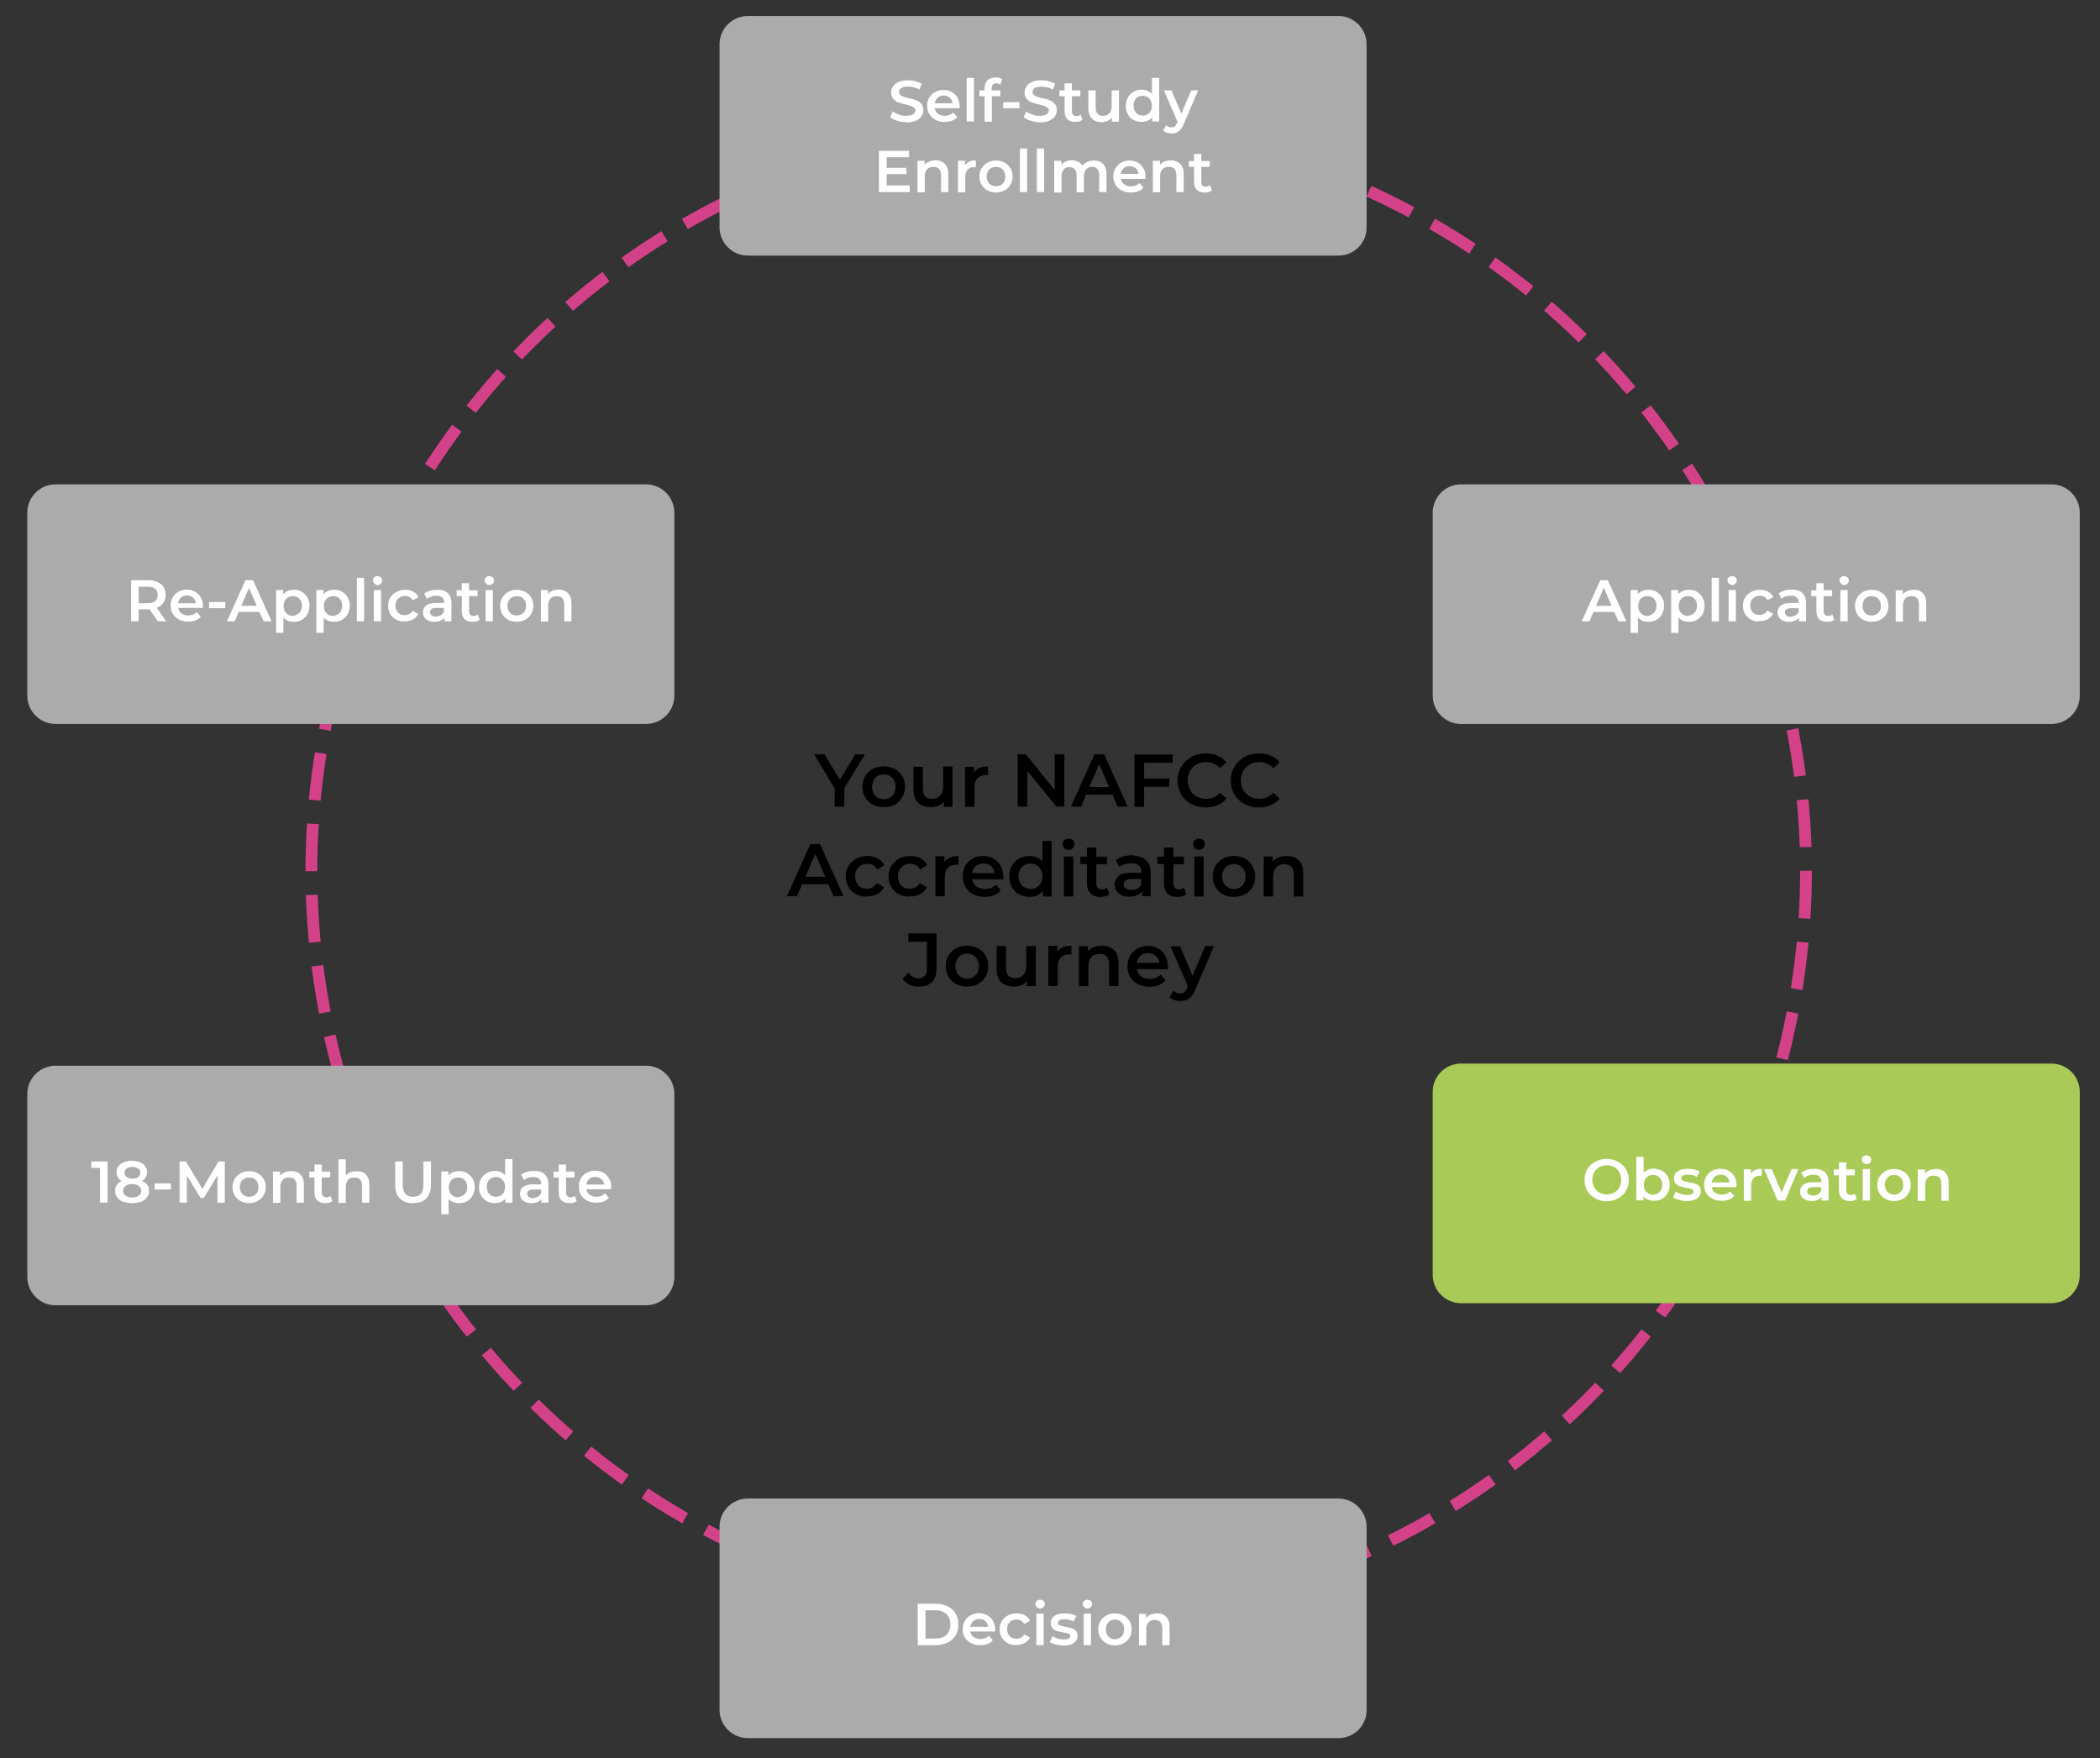
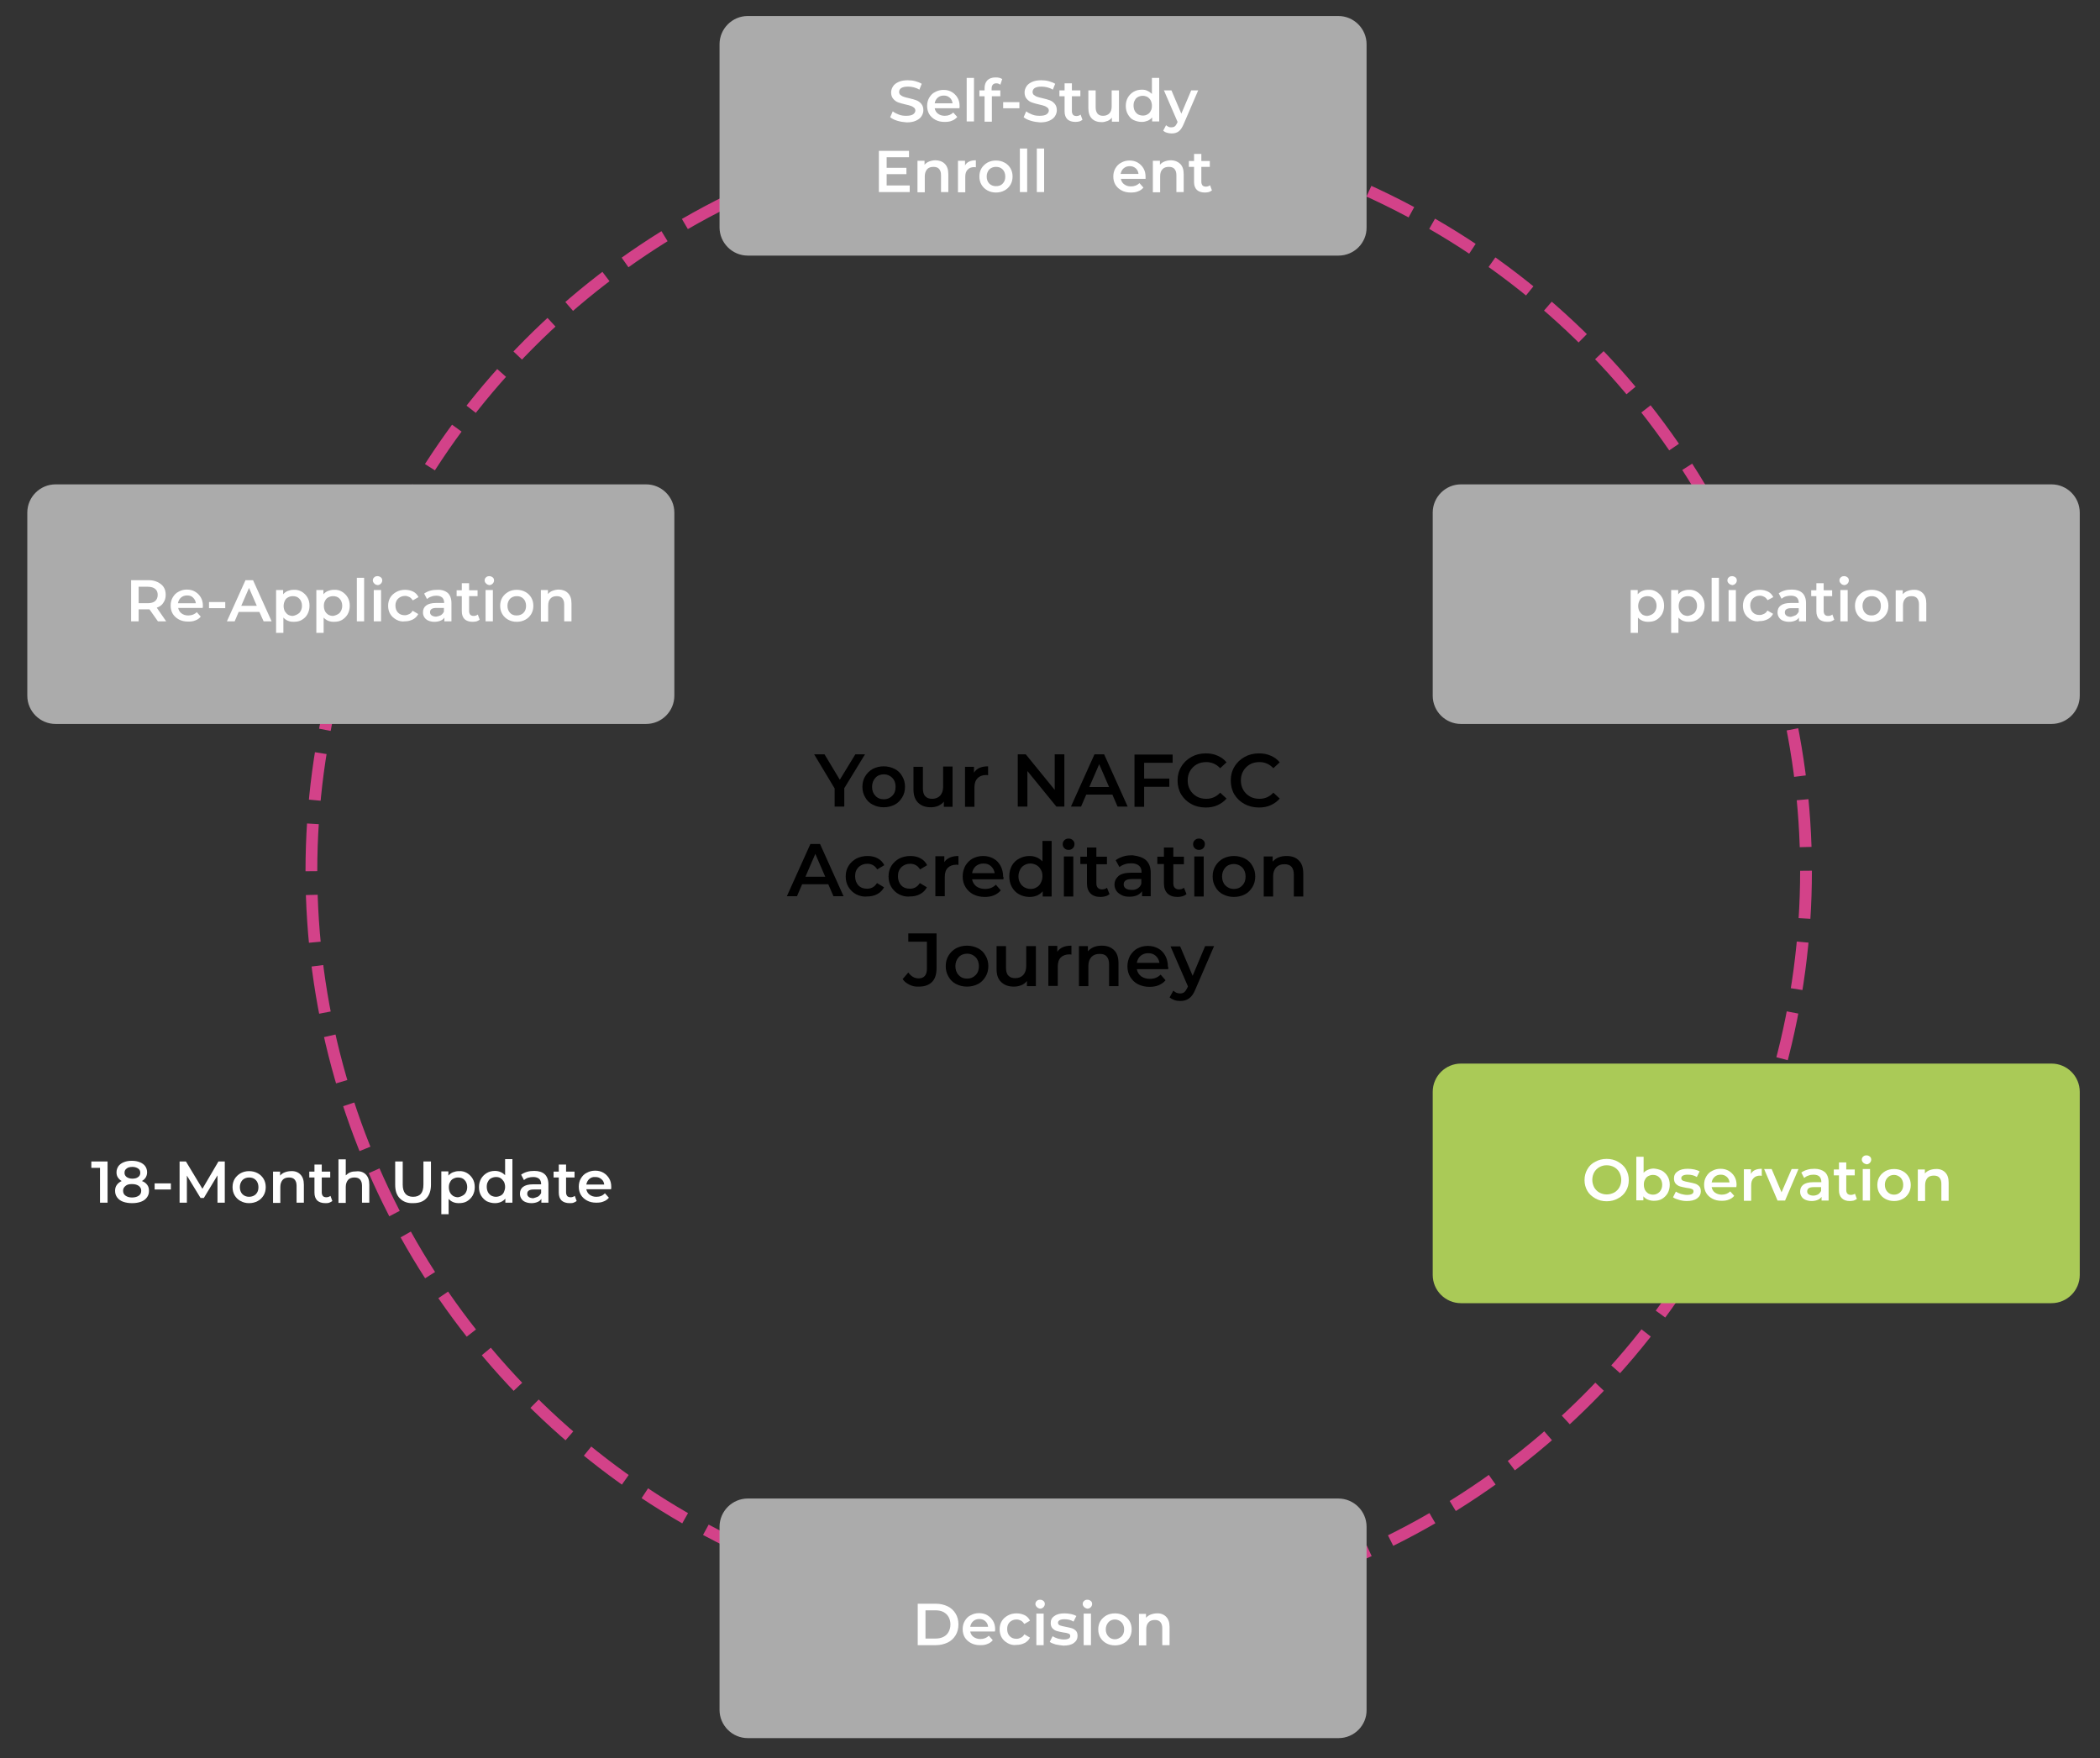
<svg xmlns="http://www.w3.org/2000/svg" version="1.1" id="Layer_1" x="0px" y="0px" viewBox="0 0 892.2 747.1" style="enable-background:new 0 0 892.2 747.1;" xml:space="preserve">
  <rect x="0" y="0" width="892.2" height="747.1" fill="#333333" stroke="none" />
  <style type="text/css"> .st0{fill:none;stroke:#D34289;stroke-width:5;stroke-miterlimit:10;stroke-dasharray:20.149,10.075;} .st1{fill:#ABABAB;} .st2{fill:#FFFFFF;} .st3{fill:#AACA57;} </style>
  <g>
    <circle class="st0" cx="449.8" cy="370.1" r="317.5" />
  </g>
-   <path class="st1" d="M274.5,554.6H23.6c-6.6,0-12-5.4-12-12v-77.8c0-6.6,5.4-12,12-12h250.9c6.6,0,12,5.4,12,12v77.8 C286.5,549.2,281.1,554.6,274.5,554.6z" />
  <g>
    <path class="st2" d="M45.7,493.5V511h-3.2v-14.8h-3.7v-2.7H45.7z" />
    <path class="st2" d="M62.6,503.5c0.5,0.7,0.7,1.5,0.7,2.5c0,1.1-0.3,2-0.9,2.8c-0.6,0.8-1.4,1.4-2.5,1.8c-1.1,0.4-2.3,0.6-3.8,0.6 c-1.4,0-2.7-0.2-3.8-0.6c-1.1-0.4-1.9-1-2.5-1.8c-0.6-0.8-0.9-1.7-0.9-2.8c0-1,0.2-1.8,0.7-2.5c0.5-0.7,1.2-1.3,2.1-1.7 c-0.7-0.4-1.2-0.9-1.6-1.5s-0.6-1.3-0.6-2.2c0-1,0.3-1.8,0.8-2.6c0.5-0.7,1.3-1.3,2.3-1.7c1-0.4,2.1-0.6,3.4-0.6 c1.3,0,2.4,0.2,3.4,0.6c1,0.4,1.8,1,2.3,1.7c0.5,0.7,0.8,1.6,0.8,2.6c0,0.8-0.2,1.5-0.6,2.2c-0.4,0.6-0.9,1.1-1.6,1.5 C61.4,502.2,62.1,502.8,62.6,503.5z M59,508c0.7-0.5,1-1.2,1-2.1c0-0.9-0.4-1.5-1-2c-0.7-0.5-1.6-0.8-2.9-0.8s-2.1,0.2-2.8,0.8 s-1,1.2-1,2c0,0.9,0.3,1.6,1,2.1s1.6,0.8,2.8,0.8S58.3,508.5,59,508z M53.8,496.5c-0.6,0.4-0.9,1-0.9,1.8c0,0.8,0.3,1.3,0.9,1.8 c0.6,0.4,1.4,0.7,2.4,0.7c1,0,1.9-0.2,2.5-0.7c0.6-0.4,0.9-1,0.9-1.8c0-0.8-0.3-1.4-0.9-1.8s-1.4-0.7-2.4-0.7S54.3,496,53.8,496.5z " />
    <path class="st2" d="M65.7,502.8h6.9v2.6h-6.9V502.8z" />
    <path class="st2" d="M92.4,511l0-11.6l-5.8,9.6h-1.4l-5.8-9.5V511h-3.1v-17.5H79l7,11.6l6.8-11.6h2.7l0,17.5H92.4z" />
    <path class="st2" d="M102.2,510.3c-1.1-0.6-1.9-1.4-2.5-2.4c-0.6-1-0.9-2.2-0.9-3.5s0.3-2.5,0.9-3.5c0.6-1,1.5-1.8,2.5-2.4 c1.1-0.6,2.3-0.9,3.6-0.9c1.4,0,2.6,0.3,3.7,0.9c1.1,0.6,1.9,1.4,2.5,2.4c0.6,1,0.9,2.2,0.9,3.5s-0.3,2.5-0.9,3.5 c-0.6,1-1.5,1.9-2.5,2.4c-1.1,0.6-2.3,0.9-3.7,0.9C104.5,511.2,103.3,510.9,102.2,510.3z M108.7,507.4c0.8-0.8,1.1-1.8,1.1-3 s-0.4-2.3-1.1-3c-0.8-0.8-1.7-1.1-2.9-1.1c-1.1,0-2.1,0.4-2.8,1.1c-0.7,0.8-1.1,1.8-1.1,3s0.4,2.3,1.1,3s1.7,1.1,2.8,1.1 C107,508.5,108,508.1,108.7,507.4z" />
    <path class="st2" d="M127.6,499c1,1,1.5,2.4,1.5,4.4v7.6H126v-7.2c0-1.2-0.3-2-0.8-2.6c-0.5-0.6-1.3-0.9-2.4-0.9 c-1.1,0-2.1,0.3-2.7,1s-1,1.7-1,3v6.8H116v-13.3h3v1.7c0.5-0.6,1.2-1.1,2-1.4c0.8-0.3,1.7-0.5,2.6-0.5 C125.3,497.5,126.6,498,127.6,499z" />
    <path class="st2" d="M141.2,510.3c-0.4,0.3-0.8,0.5-1.3,0.7c-0.5,0.2-1.1,0.2-1.7,0.2c-1.5,0-2.6-0.4-3.4-1.1 c-0.8-0.8-1.2-1.9-1.2-3.4v-6.4h-2.2v-2.5h2.2v-3h3.1v3h3.6v2.5h-3.6v6.4c0,0.6,0.2,1.1,0.5,1.5c0.3,0.3,0.8,0.5,1.4,0.5 c0.7,0,1.3-0.2,1.8-0.6L141.2,510.3z" />
    <path class="st2" d="M155.4,499c1,1,1.5,2.4,1.5,4.4v7.6h-3.1v-7.2c0-1.2-0.3-2-0.8-2.6c-0.5-0.6-1.3-0.9-2.4-0.9 c-1.1,0-2.1,0.3-2.7,1s-1,1.7-1,3v6.8h-3.1v-18.5h3.1v6.8c0.5-0.5,1.2-1,1.9-1.3c0.8-0.3,1.6-0.4,2.5-0.4 C153,497.5,154.4,498,155.4,499z" />
    <path class="st2" d="M169.9,509.2c-1.4-1.4-2-3.3-2-5.8v-9.9h3.2v9.8c0,3.4,1.5,5.2,4.4,5.2c3,0,4.4-1.7,4.4-5.2v-9.8h3.2v9.9 c0,2.5-0.7,4.5-2,5.8c-1.3,1.4-3.2,2-5.6,2C173.2,511.3,171.3,510.6,169.9,509.2z" />
    <path class="st2" d="M198.4,498.4c1,0.6,1.8,1.4,2.4,2.4c0.6,1,0.9,2.2,0.9,3.6s-0.3,2.5-0.9,3.6c-0.6,1-1.4,1.8-2.4,2.4 s-2.2,0.8-3.5,0.8c-1.8,0-3.2-0.6-4.3-1.8v6.5h-3.1v-18.2h3v1.8c0.5-0.6,1.2-1.1,1.9-1.4c0.8-0.3,1.6-0.5,2.5-0.5 C196.2,497.5,197.4,497.8,198.4,498.4z M197.4,507.4c0.7-0.8,1.1-1.8,1.1-3s-0.4-2.3-1.1-3c-0.7-0.8-1.7-1.1-2.8-1.1 c-0.8,0-1.4,0.2-2,0.5c-0.6,0.3-1.1,0.8-1.4,1.5c-0.4,0.6-0.5,1.4-0.5,2.2c0,0.8,0.2,1.6,0.5,2.2s0.8,1.1,1.4,1.5 c0.6,0.3,1.3,0.5,2,0.5C195.7,508.5,196.6,508.1,197.4,507.4z" />
    <path class="st2" d="M217.7,492.5V511h-3v-1.7c-0.5,0.6-1.2,1.1-1.9,1.4s-1.6,0.5-2.5,0.5c-1.3,0-2.4-0.3-3.5-0.8 c-1-0.6-1.8-1.4-2.4-2.4c-0.6-1-0.9-2.2-0.9-3.6s0.3-2.5,0.9-3.6c0.6-1,1.4-1.8,2.4-2.4c1-0.6,2.2-0.9,3.5-0.9 c0.9,0,1.7,0.2,2.4,0.5s1.4,0.8,1.9,1.3v-6.8H217.7z M212.7,508c0.6-0.3,1.1-0.8,1.4-1.5s0.5-1.4,0.5-2.2c0-0.8-0.2-1.6-0.5-2.2 c-0.4-0.6-0.8-1.1-1.4-1.5s-1.3-0.5-2-0.5s-1.4,0.2-2,0.5c-0.6,0.3-1.1,0.8-1.4,1.5c-0.4,0.6-0.5,1.4-0.5,2.2 c0,0.8,0.2,1.6,0.5,2.2s0.8,1.1,1.4,1.5c0.6,0.3,1.3,0.5,2,0.5S212.1,508.3,212.7,508z" />
    <path class="st2" d="M231.4,498.9c1,0.9,1.6,2.4,1.6,4.3v7.8h-3v-1.6c-0.4,0.6-0.9,1-1.6,1.3c-0.7,0.3-1.6,0.5-2.6,0.5 s-1.9-0.2-2.6-0.5c-0.8-0.3-1.3-0.8-1.7-1.4c-0.4-0.6-0.6-1.3-0.6-2.1c0-1.2,0.4-2.2,1.3-2.9c0.9-0.7,2.3-1.1,4.2-1.1h3.5V503 c0-0.9-0.3-1.6-0.8-2.1c-0.6-0.5-1.4-0.8-2.5-0.8c-0.8,0-1.5,0.1-2.2,0.3s-1.3,0.6-1.8,1l-1.2-2.3c0.7-0.5,1.5-0.9,2.5-1.2 c1-0.3,2-0.4,3.1-0.4C228.9,497.5,230.4,498,231.4,498.9z M228.6,508.4c0.6-0.4,1-0.9,1.3-1.5v-1.5h-3.2c-1.8,0-2.7,0.6-2.7,1.8 c0,0.6,0.2,1,0.7,1.4c0.4,0.3,1.1,0.5,1.9,0.5C227.3,508.9,228,508.7,228.6,508.4z" />
    <path class="st2" d="M245,510.3c-0.4,0.3-0.8,0.5-1.3,0.7c-0.5,0.2-1.1,0.2-1.7,0.2c-1.5,0-2.6-0.4-3.4-1.1 c-0.8-0.8-1.2-1.9-1.2-3.4v-6.4h-2.2v-2.5h2.2v-3h3.1v3h3.6v2.5h-3.6v6.4c0,0.6,0.2,1.1,0.5,1.5c0.3,0.3,0.8,0.5,1.4,0.5 c0.7,0,1.3-0.2,1.8-0.6L245,510.3z" />
    <path class="st2" d="M259.6,505.3h-10.5c0.2,1,0.7,1.8,1.4,2.3c0.8,0.6,1.7,0.9,2.9,0.9c1.5,0,2.7-0.5,3.6-1.5l1.7,1.9 c-0.6,0.7-1.4,1.3-2.3,1.6c-0.9,0.4-1.9,0.5-3.1,0.5c-1.5,0-2.8-0.3-3.9-0.9c-1.1-0.6-2-1.4-2.6-2.4c-0.6-1-0.9-2.2-0.9-3.5 c0-1.3,0.3-2.5,0.9-3.5c0.6-1,1.4-1.9,2.5-2.4c1.1-0.6,2.2-0.9,3.6-0.9c1.3,0,2.5,0.3,3.5,0.9c1,0.6,1.8,1.4,2.4,2.4 c0.6,1,0.9,2.2,0.9,3.6C259.7,504.6,259.7,504.9,259.6,505.3z M250.4,500.9c-0.7,0.6-1.1,1.4-1.3,2.4h7.6c-0.1-1-0.5-1.8-1.2-2.3 c-0.7-0.6-1.5-0.9-2.5-0.9C251.9,500,251.1,500.3,250.4,500.9z" />
  </g>
  <path class="st1" d="M274.5,307.6H23.6c-6.6,0-12-5.4-12-12v-77.8c0-6.6,5.4-12,12-12h250.9c6.6,0,12,5.4,12,12v77.8 C286.5,302.2,281.1,307.6,274.5,307.6z" />
  <g>
    <path class="st2" d="M67.1,264l-3.6-5.1c-0.2,0-0.4,0-0.7,0h-3.9v5.1h-3.2v-17.5h7.2c1.5,0,2.8,0.2,4,0.8s2,1.2,2.6,2.1 c0.6,0.9,0.9,2,0.9,3.3c0,1.3-0.3,2.4-1,3.4c-0.6,1-1.6,1.7-2.8,2.1l4,5.8H67.1z M65.9,250.2c-0.7-0.6-1.8-0.9-3.2-0.9h-3.8v7h3.8 c1.4,0,2.5-0.3,3.2-0.9s1.1-1.5,1.1-2.6S66.7,250.8,65.9,250.2z" />
    <path class="st2" d="M86.1,258.3H75.7c0.2,1,0.7,1.8,1.4,2.3c0.8,0.6,1.7,0.9,2.9,0.9c1.5,0,2.7-0.5,3.6-1.4l1.7,1.9 c-0.6,0.7-1.4,1.3-2.3,1.6c-0.9,0.4-2,0.5-3.1,0.5c-1.5,0-2.8-0.3-3.9-0.9c-1.1-0.6-2-1.4-2.6-2.4c-0.6-1-0.9-2.2-0.9-3.5 c0-1.3,0.3-2.5,0.9-3.5c0.6-1,1.4-1.9,2.5-2.4c1-0.6,2.2-0.9,3.5-0.9c1.3,0,2.5,0.3,3.5,0.9c1,0.6,1.8,1.4,2.4,2.4s0.9,2.2,0.9,3.6 C86.2,257.6,86.2,257.9,86.1,258.3z M76.9,253.9c-0.7,0.6-1.1,1.4-1.3,2.4h7.6c-0.1-1-0.5-1.7-1.2-2.4s-1.5-0.9-2.5-0.9 C78.4,253,77.6,253.3,76.9,253.9z" />
    <path class="st2" d="M88.8,255.8h6.9v2.6h-6.9V255.8z" />
    <path class="st2" d="M110.2,260h-8.8l-1.7,4h-3.3l7.9-17.5h3.2l7.9,17.5H112L110.2,260z M109.1,257.4l-3.3-7.6l-3.3,7.6H109.1z" />
    <path class="st2" d="M128.2,251.4c1,0.6,1.8,1.4,2.4,2.4c0.6,1,0.9,2.2,0.9,3.6c0,1.3-0.3,2.5-0.9,3.6s-1.4,1.8-2.4,2.4 c-1,0.6-2.2,0.8-3.5,0.8c-1.8,0-3.2-0.6-4.3-1.8v6.5h-3.1v-18.2h3v1.8c0.5-0.6,1.2-1.1,1.9-1.4c0.8-0.3,1.6-0.5,2.5-0.5 C126,250.5,127.1,250.8,128.2,251.4z M127.2,260.4c0.7-0.8,1.1-1.8,1.1-3s-0.4-2.3-1.1-3c-0.7-0.8-1.7-1.1-2.8-1.1 c-0.8,0-1.4,0.2-2,0.5c-0.6,0.3-1.1,0.8-1.4,1.5c-0.3,0.6-0.5,1.4-0.5,2.2s0.2,1.6,0.5,2.2c0.4,0.6,0.8,1.1,1.4,1.5 c0.6,0.3,1.3,0.5,2,0.5C125.5,261.5,126.4,261.1,127.2,260.4z" />
    <path class="st2" d="M145.3,251.4c1,0.6,1.8,1.4,2.4,2.4c0.6,1,0.9,2.2,0.9,3.6c0,1.3-0.3,2.5-0.9,3.6c-0.6,1-1.4,1.8-2.4,2.4 c-1,0.6-2.2,0.8-3.5,0.8c-1.8,0-3.2-0.6-4.3-1.8v6.5h-3.1v-18.2h3v1.8c0.5-0.6,1.2-1.1,1.9-1.4c0.8-0.3,1.6-0.5,2.5-0.5 C143.1,250.5,144.3,250.8,145.3,251.4z M144.3,260.4c0.7-0.8,1.1-1.8,1.1-3s-0.4-2.3-1.1-3c-0.7-0.8-1.7-1.1-2.8-1.1 c-0.8,0-1.4,0.2-2,0.5c-0.6,0.3-1.1,0.8-1.4,1.5c-0.4,0.6-0.5,1.4-0.5,2.2s0.2,1.6,0.5,2.2c0.3,0.6,0.8,1.1,1.4,1.5 c0.6,0.3,1.3,0.5,2,0.5C142.6,261.5,143.6,261.1,144.3,260.4z" />
    <path class="st2" d="M151.6,245.5h3.1V264h-3.1V245.5z" />
    <path class="st2" d="M159,247.9c-0.4-0.4-0.6-0.8-0.6-1.3s0.2-1,0.6-1.3c0.4-0.4,0.9-0.5,1.4-0.5s1,0.2,1.4,0.5 c0.4,0.3,0.6,0.8,0.6,1.3c0,0.5-0.2,1-0.6,1.4s-0.9,0.6-1.4,0.6C159.8,248.5,159.3,248.3,159,247.9z M158.8,250.7h3.1V264h-3.1 V250.7z" />
    <path class="st2" d="M168.4,263.3c-1.1-0.6-2-1.4-2.6-2.4c-0.6-1-0.9-2.2-0.9-3.5s0.3-2.5,0.9-3.5c0.6-1,1.5-1.8,2.6-2.4 c1.1-0.6,2.3-0.9,3.7-0.9c1.3,0,2.5,0.3,3.5,0.8c1,0.5,1.7,1.3,2.2,2.3l-2.4,1.4c-0.4-0.6-0.9-1.1-1.4-1.4 c-0.6-0.3-1.2-0.5-1.9-0.5c-1.2,0-2.1,0.4-2.9,1.1s-1.2,1.8-1.2,3s0.4,2.3,1.1,3c0.8,0.8,1.7,1.1,2.9,1.1c0.7,0,1.3-0.2,1.9-0.5 c0.6-0.3,1.1-0.8,1.4-1.4l2.4,1.4c-0.5,1-1.3,1.8-2.3,2.3c-1,0.5-2.1,0.8-3.4,0.8C170.8,264.2,169.5,263.9,168.4,263.3z" />
    <path class="st2" d="M190.2,251.9c1,0.9,1.6,2.4,1.6,4.3v7.8h-3v-1.6c-0.4,0.6-0.9,1-1.6,1.3c-0.7,0.3-1.6,0.5-2.6,0.5 s-1.9-0.2-2.6-0.5s-1.3-0.8-1.7-1.4c-0.4-0.6-0.6-1.3-0.6-2.1c0-1.2,0.4-2.2,1.3-2.9s2.3-1.1,4.2-1.1h3.5V256 c0-0.9-0.3-1.6-0.8-2.1c-0.6-0.5-1.4-0.8-2.5-0.8c-0.8,0-1.5,0.1-2.2,0.4c-0.7,0.2-1.3,0.6-1.8,1l-1.2-2.3c0.7-0.5,1.5-0.9,2.5-1.2 c1-0.3,2-0.4,3.1-0.4C187.6,250.5,189.1,251,190.2,251.9z M187.3,261.4c0.6-0.4,1-0.9,1.3-1.5v-1.6h-3.2c-1.8,0-2.7,0.6-2.7,1.8 c0,0.6,0.2,1,0.7,1.4c0.5,0.3,1.1,0.5,1.9,0.5C186,261.9,186.7,261.7,187.3,261.4z" />
    <path class="st2" d="M203.8,263.3c-0.4,0.3-0.8,0.5-1.3,0.7c-0.5,0.1-1.1,0.2-1.7,0.2c-1.5,0-2.6-0.4-3.4-1.1 c-0.8-0.8-1.2-1.9-1.2-3.4v-6.4H194v-2.5h2.2v-3h3.1v3h3.6v2.5h-3.6v6.4c0,0.6,0.2,1.1,0.5,1.5c0.3,0.3,0.8,0.5,1.4,0.5 c0.7,0,1.3-0.2,1.8-0.6L203.8,263.3z" />
    <path class="st2" d="M206.5,247.9c-0.4-0.4-0.6-0.8-0.6-1.3s0.2-1,0.6-1.3c0.4-0.4,0.9-0.5,1.4-0.5s1,0.2,1.4,0.5 c0.4,0.3,0.6,0.8,0.6,1.3c0,0.5-0.2,1-0.6,1.4s-0.9,0.6-1.4,0.6C207.3,248.5,206.9,248.3,206.5,247.9z M206.3,250.7h3.1V264h-3.1 V250.7z" />
    <path class="st2" d="M215.9,263.3c-1.1-0.6-1.9-1.4-2.5-2.4c-0.6-1-0.9-2.2-0.9-3.5s0.3-2.5,0.9-3.5c0.6-1,1.5-1.8,2.5-2.4 c1.1-0.6,2.3-0.9,3.6-0.9c1.4,0,2.6,0.3,3.7,0.9c1.1,0.6,1.9,1.4,2.5,2.4c0.6,1,0.9,2.2,0.9,3.5s-0.3,2.5-0.9,3.5 c-0.6,1-1.5,1.9-2.5,2.4c-1.1,0.6-2.3,0.9-3.7,0.9C218.2,264.2,217,263.9,215.9,263.3z M222.4,260.4c0.8-0.8,1.1-1.8,1.1-3 s-0.4-2.3-1.1-3c-0.8-0.8-1.7-1.1-2.9-1.1c-1.1,0-2.1,0.4-2.8,1.1c-0.7,0.8-1.1,1.8-1.1,3s0.4,2.3,1.1,3c0.7,0.8,1.7,1.1,2.8,1.1 C220.7,261.5,221.7,261.1,222.4,260.4z" />
    <path class="st2" d="M241.3,252c1,1,1.5,2.4,1.5,4.4v7.6h-3.1v-7.2c0-1.2-0.3-2-0.8-2.6c-0.5-0.6-1.3-0.9-2.3-0.9 c-1.2,0-2.1,0.3-2.7,1c-0.7,0.7-1,1.7-1,3v6.8h-3.1v-13.4h3v1.7c0.5-0.6,1.2-1.1,2-1.4c0.8-0.3,1.7-0.5,2.6-0.5 C238.9,250.5,240.3,251,241.3,252z" />
  </g>
  <path class="st1" d="M568.7,108.6H317.7c-6.6,0-12-5.4-12-12V18.8c0-6.6,5.4-12,12-12h250.9c6.6,0,12,5.4,12,12v77.8 C580.7,103.2,575.3,108.6,568.7,108.6z" />
  <g>
    <path class="st2" d="M381.2,51.3c-1.3-0.4-2.3-0.9-3-1.5l1.1-2.5c0.7,0.6,1.6,1,2.6,1.4c1,0.4,2.1,0.5,3.1,0.5 c1.3,0,2.3-0.2,2.9-0.6c0.6-0.4,1-1,1-1.6c0-0.5-0.2-0.9-0.5-1.2c-0.4-0.3-0.8-0.6-1.4-0.8c-0.5-0.2-1.3-0.4-2.2-0.6 c-1.3-0.3-2.4-0.6-3.2-0.9c-0.8-0.3-1.5-0.8-2.1-1.5c-0.6-0.7-0.9-1.6-0.9-2.7c0-1,0.3-1.8,0.8-2.6c0.5-0.8,1.3-1.4,2.4-1.9 c1.1-0.5,2.4-0.7,3.9-0.7c1.1,0,2.1,0.1,3.2,0.4c1,0.3,1.9,0.6,2.7,1.1l-1,2.5c-0.8-0.5-1.6-0.8-2.4-1c-0.8-0.2-1.6-0.3-2.4-0.3 c-1.3,0-2.2,0.2-2.9,0.6c-0.6,0.4-0.9,1-0.9,1.7c0,0.5,0.2,0.9,0.5,1.2c0.4,0.3,0.8,0.6,1.4,0.8c0.5,0.2,1.3,0.4,2.2,0.6 c1.3,0.3,2.4,0.6,3.2,0.9c0.8,0.3,1.5,0.8,2.1,1.5c0.6,0.7,0.9,1.6,0.9,2.7c0,1-0.3,1.8-0.8,2.6c-0.5,0.8-1.3,1.4-2.4,1.9 c-1.1,0.5-2.4,0.7-3.9,0.7C383.8,51.9,382.5,51.7,381.2,51.3z" />
    <path class="st2" d="M407.6,46h-10.5c0.2,1,0.7,1.8,1.4,2.3c0.8,0.6,1.7,0.9,2.9,0.9c1.5,0,2.7-0.5,3.6-1.4l1.7,1.9 c-0.6,0.7-1.4,1.3-2.3,1.6c-0.9,0.4-1.9,0.5-3.1,0.5c-1.5,0-2.8-0.3-3.9-0.9c-1.1-0.6-2-1.4-2.6-2.4c-0.6-1-0.9-2.2-0.9-3.5 c0-1.3,0.3-2.5,0.9-3.5c0.6-1,1.4-1.9,2.5-2.4c1.1-0.6,2.2-0.9,3.6-0.9c1.3,0,2.5,0.3,3.5,0.9c1,0.6,1.8,1.4,2.4,2.4 c0.6,1,0.9,2.2,0.9,3.6C407.7,45.3,407.7,45.6,407.6,46z M398.4,41.5c-0.7,0.6-1.1,1.4-1.3,2.4h7.6c-0.1-1-0.5-1.8-1.2-2.4 c-0.7-0.6-1.5-0.9-2.5-0.9C399.9,40.6,399.1,40.9,398.4,41.5z" />
    <path class="st2" d="M410.7,33.1h3.1v18.5h-3.1V33.1z" />
    <path class="st2" d="M421.3,37.6v0.8h3.7v2.5h-3.6v10.8h-3.1V40.9h-2.2v-2.5h2.2v-0.9c0-1.4,0.4-2.6,1.2-3.4c0.8-0.8,2-1.2,3.5-1.2 c1.2,0,2.1,0.2,2.8,0.7L425,36c-0.5-0.4-1.1-0.6-1.7-0.6C422,35.4,421.3,36.2,421.3,37.6z" />
    <path class="st2" d="M426.2,43.4h6.9V46h-6.9V43.4z" />
    <path class="st2" d="M437.9,51.3c-1.3-0.4-2.3-0.9-3-1.5l1.1-2.5c0.7,0.6,1.6,1,2.6,1.4c1,0.4,2.1,0.5,3.1,0.5 c1.3,0,2.3-0.2,2.9-0.6c0.6-0.4,1-1,1-1.6c0-0.5-0.2-0.9-0.5-1.2c-0.4-0.3-0.8-0.6-1.4-0.8c-0.5-0.2-1.3-0.4-2.2-0.6 c-1.3-0.3-2.4-0.6-3.2-0.9s-1.5-0.8-2.1-1.5c-0.6-0.7-0.9-1.6-0.9-2.7c0-1,0.3-1.8,0.8-2.6c0.5-0.8,1.3-1.4,2.4-1.9 c1.1-0.5,2.4-0.7,3.9-0.7c1.1,0,2.1,0.1,3.2,0.4c1,0.3,1.9,0.6,2.7,1.1l-1,2.5c-0.8-0.5-1.6-0.8-2.4-1c-0.8-0.2-1.6-0.3-2.4-0.3 c-1.3,0-2.2,0.2-2.9,0.6c-0.6,0.4-0.9,1-0.9,1.7c0,0.5,0.2,0.9,0.5,1.2c0.4,0.3,0.8,0.6,1.4,0.8c0.5,0.2,1.3,0.4,2.2,0.6 c1.3,0.3,2.4,0.6,3.2,0.9c0.8,0.3,1.5,0.8,2.1,1.5c0.6,0.7,0.9,1.6,0.9,2.7c0,1-0.3,1.8-0.8,2.6c-0.5,0.8-1.3,1.4-2.4,1.9 c-1.1,0.5-2.4,0.7-3.9,0.7C440.5,51.9,439.2,51.7,437.9,51.3z" />
    <path class="st2" d="M459.9,50.9c-0.4,0.3-0.8,0.5-1.3,0.7c-0.5,0.1-1.1,0.2-1.7,0.2c-1.5,0-2.6-0.4-3.4-1.1 c-0.8-0.8-1.2-1.9-1.2-3.4v-6.4h-2.2v-2.5h2.2v-3h3.1v3h3.6v2.5h-3.6v6.4c0,0.6,0.2,1.1,0.5,1.5c0.3,0.3,0.8,0.5,1.4,0.5 c0.7,0,1.3-0.2,1.8-0.6L459.9,50.9z" />
    <path class="st2" d="M475.4,38.3v13.4h-3v-1.7c-0.5,0.6-1.1,1.1-1.9,1.4s-1.6,0.5-2.4,0.5c-1.8,0-3.2-0.5-4.2-1.5 c-1-1-1.5-2.5-1.5-4.4v-7.6h3.1v7.2c0,1.2,0.3,2.1,0.8,2.7c0.5,0.6,1.3,0.9,2.3,0.9c1.1,0,2-0.3,2.7-1s1-1.7,1-3v-6.8H475.4z" />
    <path class="st2" d="M492.5,33.1v18.5h-3v-1.7c-0.5,0.6-1.2,1.1-1.9,1.4c-0.8,0.3-1.6,0.5-2.5,0.5c-1.3,0-2.4-0.3-3.5-0.8 s-1.8-1.4-2.4-2.4c-0.6-1-0.9-2.2-0.9-3.6c0-1.4,0.3-2.5,0.9-3.6c0.6-1,1.4-1.8,2.4-2.4c1-0.6,2.2-0.9,3.5-0.9 c0.9,0,1.7,0.1,2.4,0.5c0.7,0.3,1.4,0.8,1.9,1.3v-6.8H492.5z M487.5,48.6c0.6-0.3,1.1-0.8,1.4-1.5c0.4-0.6,0.5-1.4,0.5-2.2 s-0.2-1.6-0.5-2.2c-0.3-0.6-0.8-1.1-1.4-1.5c-0.6-0.3-1.3-0.5-2-0.5s-1.4,0.2-2,0.5c-0.6,0.3-1.1,0.8-1.4,1.5 c-0.4,0.6-0.5,1.4-0.5,2.2s0.2,1.6,0.5,2.2c0.3,0.6,0.8,1.1,1.4,1.5c0.6,0.3,1.3,0.5,2,0.5S486.9,49,487.5,48.6z" />
    <path class="st2" d="M509.1,38.3l-6.2,14.4c-0.6,1.4-1.3,2.5-2.1,3.1c-0.8,0.6-1.8,0.9-3,0.9c-0.7,0-1.3-0.1-2-0.3 c-0.7-0.2-1.2-0.5-1.6-0.9l1.2-2.3c0.3,0.3,0.7,0.5,1.1,0.7c0.4,0.2,0.8,0.2,1.2,0.2c0.5,0,1-0.1,1.4-0.4c0.4-0.3,0.7-0.8,1-1.4 l0.2-0.5l-5.8-13.4h3.2l4.2,9.9l4.2-9.9H509.1z" />
    <path class="st2" d="M386.5,78.9v2.7h-13.1V64.1h12.8v2.7h-9.5v4.5h8.4v2.7h-8.4v4.8H386.5z" />
    <path class="st2" d="M401.4,69.6c1,1,1.5,2.4,1.5,4.4v7.6h-3.1v-7.2c0-1.2-0.3-2-0.8-2.6c-0.5-0.6-1.3-0.9-2.4-0.9 c-1.1,0-2.1,0.3-2.7,1s-1,1.7-1,3v6.8h-3.1V68.3h3V70c0.5-0.6,1.2-1.1,2-1.4c0.8-0.3,1.7-0.5,2.6-0.5 C399,68.1,400.4,68.6,401.4,69.6z" />
    <path class="st2" d="M414.6,68.1v3c-0.3-0.1-0.5-0.1-0.7-0.1c-1.2,0-2.2,0.4-2.8,1.1c-0.7,0.7-1,1.7-1,3.1v6.5h-3.1V68.3h3v2 C410.8,68.8,412.4,68.1,414.6,68.1z" />
    <path class="st2" d="M419.5,80.9c-1.1-0.6-1.9-1.4-2.5-2.4c-0.6-1-0.9-2.2-0.9-3.5s0.3-2.5,0.9-3.5c0.6-1,1.5-1.8,2.5-2.4 c1.1-0.6,2.3-0.9,3.6-0.9c1.4,0,2.6,0.3,3.7,0.9c1.1,0.6,1.9,1.4,2.5,2.4c0.6,1,0.9,2.2,0.9,3.5s-0.3,2.5-0.9,3.5 c-0.6,1-1.5,1.9-2.5,2.4c-1.1,0.6-2.3,0.9-3.7,0.9C421.8,81.8,420.6,81.5,419.5,80.9z M426,78c0.8-0.8,1.1-1.8,1.1-3 s-0.4-2.3-1.1-3c-0.8-0.8-1.7-1.1-2.9-1.1c-1.1,0-2.1,0.4-2.8,1.1c-0.7,0.8-1.1,1.8-1.1,3s0.4,2.3,1.1,3s1.7,1.1,2.8,1.1 C424.3,79.1,425.3,78.8,426,78z" />
    <path class="st2" d="M433.3,63.1h3.1v18.5h-3.1V63.1z" />
    <path class="st2" d="M440.5,63.1h3.1v18.5h-3.1V63.1z" />
-     <path class="st2" d="M468.6,69.6c1,1,1.5,2.4,1.5,4.4v7.6h-3.1v-7.2c0-1.2-0.3-2-0.8-2.6c-0.5-0.6-1.3-0.9-2.2-0.9 c-1,0-1.9,0.3-2.5,1s-1,1.7-1,3v6.8h-3.1v-7.2c0-1.2-0.3-2-0.8-2.6c-0.5-0.6-1.3-0.9-2.2-0.9c-1.1,0-1.9,0.3-2.5,1 c-0.6,0.7-0.9,1.7-0.9,3v6.8h-3.1V68.3h3V70c0.5-0.6,1.1-1.1,1.9-1.4c0.8-0.3,1.6-0.5,2.5-0.5c1,0,1.9,0.2,2.7,0.6 c0.8,0.4,1.4,0.9,1.8,1.7c0.6-0.7,1.3-1.2,2.1-1.6c0.9-0.4,1.8-0.6,2.9-0.6C466.3,68.1,467.6,68.6,468.6,69.6z" />
    <path class="st2" d="M486.7,76h-10.5c0.2,1,0.7,1.8,1.4,2.3c0.8,0.6,1.7,0.9,2.9,0.9c1.5,0,2.7-0.5,3.6-1.4l1.7,1.9 c-0.6,0.7-1.4,1.3-2.3,1.6c-0.9,0.4-2,0.5-3.1,0.5c-1.5,0-2.8-0.3-3.9-0.9c-1.1-0.6-2-1.4-2.6-2.4c-0.6-1-0.9-2.2-0.9-3.5 c0-1.3,0.3-2.5,0.9-3.5c0.6-1,1.4-1.9,2.5-2.4c1-0.6,2.2-0.9,3.5-0.9c1.3,0,2.5,0.3,3.5,0.9c1,0.6,1.8,1.4,2.4,2.4s0.9,2.2,0.9,3.6 C486.7,75.3,486.7,75.6,486.7,76z M477.4,71.5c-0.7,0.6-1.1,1.4-1.3,2.4h7.6c-0.1-1-0.5-1.8-1.2-2.4s-1.5-0.9-2.5-0.9 C479,70.6,478.1,70.9,477.4,71.5z" />
    <path class="st2" d="M501.4,69.6c1,1,1.5,2.4,1.5,4.4v7.6h-3.1v-7.2c0-1.2-0.3-2-0.8-2.6c-0.5-0.6-1.3-0.9-2.4-0.9 c-1.1,0-2.1,0.3-2.7,1c-0.7,0.7-1,1.7-1,3v6.8h-3.1V68.3h3V70c0.5-0.6,1.2-1.1,2-1.4c0.8-0.3,1.7-0.5,2.7-0.5 C499,68.1,500.3,68.6,501.4,69.6z" />
    <path class="st2" d="M514.9,80.9c-0.4,0.3-0.8,0.5-1.3,0.7c-0.5,0.1-1.1,0.2-1.7,0.2c-1.5,0-2.6-0.4-3.4-1.1 c-0.8-0.8-1.2-1.9-1.2-3.4v-6.4h-2.2v-2.5h2.2v-3h3.1v3h3.6v2.5h-3.6v6.4c0,0.6,0.2,1.1,0.5,1.5c0.3,0.3,0.8,0.5,1.4,0.5 c0.7,0,1.3-0.2,1.8-0.6L514.9,80.9z" />
  </g>
  <path class="st1" d="M871.6,307.6H620.7c-6.6,0-12-5.4-12-12v-77.8c0-6.6,5.4-12,12-12h250.9c6.6,0,12,5.4,12,12v77.8 C883.6,302.2,878.2,307.6,871.6,307.6z" />
  <g>
-     <path class="st2" d="M685.8,260H677l-1.7,4H672l7.9-17.5h3.2l7.9,17.5h-3.4L685.8,260z M684.7,257.4l-3.3-7.7l-3.3,7.7H684.7z" />
    <path class="st2" d="M703.7,251.4c1,0.6,1.8,1.4,2.4,2.4c0.6,1,0.9,2.2,0.9,3.6c0,1.3-0.3,2.5-0.9,3.6c-0.6,1-1.4,1.8-2.4,2.4 s-2.2,0.8-3.5,0.8c-1.8,0-3.2-0.6-4.3-1.8v6.5h-3.1v-18.2h3v1.8c0.5-0.6,1.2-1.1,1.9-1.4s1.6-0.5,2.5-0.5 C701.6,250.5,702.7,250.8,703.7,251.4z M702.7,260.4c0.7-0.8,1.1-1.8,1.1-3s-0.4-2.3-1.1-3c-0.7-0.8-1.7-1.1-2.8-1.1 c-0.8,0-1.4,0.2-2,0.5s-1.1,0.8-1.4,1.5c-0.3,0.6-0.5,1.4-0.5,2.2c0,0.8,0.2,1.6,0.5,2.2c0.4,0.6,0.8,1.1,1.4,1.5 c0.6,0.3,1.3,0.5,2,0.5C701.1,261.5,702,261.1,702.7,260.4z" />
    <path class="st2" d="M720.9,251.4c1,0.6,1.8,1.4,2.4,2.4c0.6,1,0.9,2.2,0.9,3.6c0,1.3-0.3,2.5-0.9,3.6c-0.6,1-1.4,1.8-2.4,2.4 c-1,0.6-2.2,0.8-3.5,0.8c-1.8,0-3.2-0.6-4.3-1.8v6.5H710v-18.2h3v1.8c0.5-0.6,1.2-1.1,1.9-1.4c0.8-0.3,1.6-0.5,2.5-0.5 C718.7,250.5,719.9,250.8,720.9,251.4z M719.9,260.4c0.7-0.8,1.1-1.8,1.1-3s-0.4-2.3-1.1-3c-0.7-0.8-1.7-1.1-2.8-1.1 c-0.8,0-1.4,0.2-2,0.5c-0.6,0.3-1.1,0.8-1.4,1.5c-0.3,0.6-0.5,1.4-0.5,2.2c0,0.8,0.2,1.6,0.5,2.2s0.8,1.1,1.4,1.5 c0.6,0.3,1.3,0.5,2,0.5C718.2,261.5,719.2,261.1,719.9,260.4z" />
    <path class="st2" d="M727.2,245.5h3.1V264h-3.1V245.5z" />
    <path class="st2" d="M734.5,247.9c-0.4-0.4-0.6-0.8-0.6-1.3s0.2-1,0.6-1.3c0.4-0.4,0.9-0.5,1.4-0.5s1,0.2,1.4,0.5s0.6,0.8,0.6,1.3 c0,0.5-0.2,1-0.6,1.4s-0.9,0.6-1.4,0.6C735.4,248.5,734.9,248.3,734.5,247.9z M734.4,250.7h3.1V264h-3.1V250.7z" />
    <path class="st2" d="M744,263.3c-1.1-0.6-2-1.4-2.6-2.4c-0.6-1-0.9-2.2-0.9-3.5s0.3-2.5,0.9-3.5c0.6-1,1.5-1.8,2.6-2.4 c1.1-0.6,2.3-0.9,3.7-0.9c1.3,0,2.5,0.3,3.5,0.8c1,0.5,1.7,1.3,2.2,2.3L751,255c-0.4-0.6-0.9-1.1-1.4-1.4c-0.6-0.3-1.2-0.5-1.9-0.5 c-1.2,0-2.1,0.4-2.9,1.1c-0.8,0.8-1.2,1.8-1.2,3s0.4,2.3,1.1,3c0.8,0.8,1.7,1.1,2.9,1.1c0.7,0,1.3-0.2,1.9-0.5 c0.6-0.3,1.1-0.8,1.4-1.4l2.4,1.4c-0.5,1-1.3,1.8-2.3,2.3c-1,0.5-2.1,0.8-3.4,0.8C746.4,264.2,745.1,263.9,744,263.3z" />
    <path class="st2" d="M765.7,251.9c1,0.9,1.6,2.4,1.6,4.3v7.8h-3v-1.6c-0.4,0.6-0.9,1-1.6,1.3c-0.7,0.3-1.6,0.5-2.6,0.5 s-1.9-0.2-2.6-0.5c-0.8-0.3-1.3-0.8-1.7-1.4c-0.4-0.6-0.6-1.3-0.6-2.1c0-1.2,0.4-2.2,1.3-2.9c0.9-0.7,2.3-1.1,4.2-1.1h3.5V256 c0-0.9-0.3-1.6-0.8-2.1s-1.4-0.8-2.5-0.8c-0.8,0-1.5,0.1-2.2,0.3c-0.7,0.2-1.3,0.6-1.8,1l-1.2-2.3c0.7-0.5,1.5-0.9,2.5-1.2 c1-0.3,2-0.4,3.1-0.4C763.2,250.5,764.7,251,765.7,251.9z M762.9,261.4c0.6-0.4,1-0.9,1.3-1.5v-1.5H761c-1.8,0-2.7,0.6-2.7,1.8 c0,0.6,0.2,1,0.7,1.4c0.4,0.3,1.1,0.5,1.9,0.5C761.6,261.9,762.3,261.7,762.9,261.4z" />
    <path class="st2" d="M779.3,263.3c-0.4,0.3-0.8,0.5-1.3,0.7s-1.1,0.2-1.7,0.2c-1.5,0-2.6-0.4-3.4-1.1c-0.8-0.8-1.2-1.9-1.2-3.4 v-6.4h-2.2v-2.5h2.2v-3h3.1v3h3.6v2.5h-3.6v6.4c0,0.6,0.2,1.1,0.5,1.5c0.3,0.3,0.8,0.5,1.4,0.5c0.7,0,1.3-0.2,1.8-0.6L779.3,263.3z " />
    <path class="st2" d="M782.1,247.9c-0.4-0.4-0.6-0.8-0.6-1.3s0.2-1,0.6-1.3c0.4-0.4,0.9-0.5,1.4-0.5c0.6,0,1,0.2,1.4,0.5 s0.6,0.8,0.6,1.3c0,0.5-0.2,1-0.6,1.4s-0.9,0.6-1.4,0.6C782.9,248.5,782.4,248.3,782.1,247.9z M781.9,250.7h3.1V264h-3.1V250.7z" />
    <path class="st2" d="M791.5,263.3c-1.1-0.6-1.9-1.4-2.5-2.4c-0.6-1-0.9-2.2-0.9-3.5s0.3-2.5,0.9-3.5c0.6-1,1.5-1.8,2.5-2.4 c1.1-0.6,2.3-0.9,3.7-0.9c1.4,0,2.6,0.3,3.7,0.9c1.1,0.6,1.9,1.4,2.5,2.4c0.6,1,0.9,2.2,0.9,3.5s-0.3,2.5-0.9,3.5 c-0.6,1-1.5,1.9-2.5,2.4c-1.1,0.6-2.3,0.9-3.7,0.9C793.8,264.2,792.6,263.9,791.5,263.3z M798,260.4c0.8-0.8,1.1-1.8,1.1-3 s-0.4-2.3-1.1-3c-0.8-0.8-1.7-1.1-2.8-1.1s-2.1,0.4-2.8,1.1c-0.7,0.8-1.1,1.8-1.1,3s0.4,2.3,1.1,3c0.7,0.8,1.7,1.1,2.8,1.1 S797.2,261.1,798,260.4z" />
    <path class="st2" d="M816.9,252c1,1,1.5,2.4,1.5,4.4v7.6h-3.1v-7.2c0-1.2-0.3-2-0.8-2.6c-0.5-0.6-1.3-0.9-2.3-0.9 c-1.2,0-2.1,0.3-2.7,1c-0.7,0.7-1,1.7-1,3v6.8h-3.1v-13.3h3v1.7c0.5-0.6,1.2-1.1,2-1.4c0.8-0.3,1.7-0.5,2.6-0.5 C814.5,250.5,815.9,251,816.9,252z" />
  </g>
  <path class="st3" d="M871.6,553.7H620.7c-6.6,0-12-5.4-12-12v-77.8c0-6.6,5.4-12,12-12h250.9c6.6,0,12,5.4,12,12v77.8 C883.6,548.3,878.2,553.7,871.6,553.7z" />
  <g>
    <path class="st2" d="M677.8,509.2c-1.4-0.8-2.6-1.8-3.4-3.2s-1.2-2.9-1.2-4.6s0.4-3.2,1.2-4.6s1.9-2.5,3.4-3.2 c1.4-0.8,3-1.2,4.8-1.2s3.4,0.4,4.8,1.2c1.4,0.8,2.6,1.8,3.4,3.2c0.8,1.4,1.2,2.9,1.2,4.6s-0.4,3.3-1.2,4.6 c-0.8,1.4-1.9,2.4-3.4,3.2c-1.4,0.8-3,1.2-4.8,1.2S679.2,510,677.8,509.2z M685.8,506.7c0.9-0.5,1.7-1.3,2.2-2.2 c0.5-0.9,0.8-2,0.8-3.2s-0.3-2.2-0.8-3.2c-0.5-0.9-1.3-1.7-2.2-2.2c-0.9-0.5-2-0.8-3.2-0.8c-1.2,0-2.2,0.3-3.1,0.8 c-0.9,0.5-1.7,1.3-2.2,2.2c-0.5,0.9-0.8,2-0.8,3.2s0.3,2.2,0.8,3.2c0.5,0.9,1.3,1.7,2.2,2.2c0.9,0.5,2,0.8,3.1,0.8 C683.8,507.5,684.8,507.2,685.8,506.7z" />
    <path class="st2" d="M706.1,497.4c1,0.6,1.8,1.4,2.4,2.4c0.6,1,0.9,2.2,0.9,3.6c0,1.3-0.3,2.5-0.9,3.6c-0.6,1-1.4,1.8-2.4,2.4 s-2.2,0.8-3.5,0.8c-0.9,0-1.8-0.2-2.5-0.5c-0.8-0.3-1.4-0.8-1.9-1.4v1.7h-3v-18.5h3.1v6.8c0.5-0.6,1.2-1,1.9-1.3 c0.7-0.3,1.5-0.5,2.4-0.5C703.9,496.6,705,496.9,706.1,497.4z M705.1,506.4c0.7-0.8,1.1-1.8,1.1-3s-0.4-2.3-1.1-3 c-0.7-0.8-1.7-1.2-2.8-1.2c-0.8,0-1.4,0.2-2,0.5c-0.6,0.3-1.1,0.8-1.4,1.5c-0.4,0.6-0.5,1.4-0.5,2.2c0,0.8,0.2,1.6,0.5,2.2 c0.3,0.6,0.8,1.1,1.4,1.5c0.6,0.3,1.3,0.5,2,0.5C703.4,507.6,704.3,507.2,705.1,506.4z" />
    <path class="st2" d="M713.3,509.8c-1-0.3-1.9-0.6-2.5-1.1l1.2-2.4c0.6,0.4,1.3,0.7,2.2,1c0.8,0.2,1.7,0.4,2.5,0.4 c1.9,0,2.8-0.5,2.8-1.5c0-0.5-0.2-0.8-0.7-1s-1.2-0.4-2.3-0.5c-1.1-0.2-2-0.4-2.7-0.6s-1.3-0.6-1.8-1.1c-0.5-0.5-0.8-1.3-0.8-2.3 c0-1.3,0.5-2.3,1.6-3c1.1-0.8,2.5-1.1,4.3-1.1c0.9,0,1.8,0.1,2.8,0.3c0.9,0.2,1.7,0.5,2.2,0.8l-1.2,2.4c-1.1-0.7-2.4-1-3.8-1 c-0.9,0-1.6,0.1-2.1,0.4c-0.5,0.3-0.7,0.6-0.7,1.1c0,0.5,0.3,0.9,0.8,1.1c0.5,0.2,1.3,0.4,2.4,0.6c1.1,0.2,1.9,0.4,2.6,0.6 s1.3,0.6,1.8,1.1c0.5,0.5,0.7,1.2,0.7,2.2c0,1.2-0.5,2.2-1.6,3c-1.1,0.8-2.6,1.1-4.4,1.1C715.4,510.3,714.3,510.1,713.3,509.8z" />
    <path class="st2" d="M737.7,504.4h-10.5c0.2,1,0.7,1.8,1.4,2.3s1.7,0.9,2.9,0.9c1.5,0,2.7-0.5,3.6-1.4l1.7,1.9 c-0.6,0.7-1.4,1.3-2.3,1.6c-0.9,0.4-1.9,0.5-3.1,0.5c-1.5,0-2.8-0.3-3.9-0.9c-1.1-0.6-2-1.4-2.6-2.4c-0.6-1-0.9-2.2-0.9-3.5 c0-1.3,0.3-2.5,0.9-3.5c0.6-1,1.4-1.9,2.5-2.4c1.1-0.6,2.2-0.9,3.6-0.9c1.3,0,2.5,0.3,3.5,0.9s1.8,1.4,2.4,2.4 c0.6,1,0.9,2.2,0.9,3.6C737.8,503.7,737.7,504,737.7,504.4z M728.5,500c-0.7,0.6-1.1,1.4-1.3,2.4h7.6c-0.1-1-0.5-1.8-1.2-2.4 c-0.7-0.6-1.5-0.9-2.5-0.9C730,499.1,729.2,499.4,728.5,500z" />
    <path class="st2" d="M748.5,496.6v3c-0.3,0-0.5-0.1-0.7-0.1c-1.2,0-2.2,0.4-2.8,1.1c-0.7,0.7-1,1.7-1,3.1v6.5h-3.1v-13.4h3v2 C744.6,497.3,746.2,496.6,748.5,496.6z" />
    <path class="st2" d="M764.1,496.7l-5.7,13.4h-3.2l-5.7-13.4h3.2l4.2,9.9l4.3-9.9H764.1z" />
    <path class="st2" d="M775.3,498c1,0.9,1.6,2.4,1.6,4.3v7.8h-3v-1.6c-0.4,0.6-0.9,1-1.6,1.3c-0.7,0.3-1.6,0.5-2.6,0.5 s-1.9-0.2-2.6-0.5c-0.8-0.3-1.3-0.8-1.7-1.4c-0.4-0.6-0.6-1.3-0.6-2.1c0-1.2,0.4-2.2,1.3-2.9c0.9-0.7,2.3-1.1,4.2-1.1h3.5v-0.2 c0-0.9-0.3-1.7-0.8-2.2s-1.4-0.8-2.5-0.8c-0.8,0-1.5,0.1-2.2,0.4c-0.7,0.2-1.3,0.6-1.8,1l-1.2-2.3c0.7-0.5,1.5-0.9,2.5-1.2 s2-0.4,3.1-0.4C772.7,496.6,774.2,497.1,775.3,498z M772.4,507.5c0.6-0.4,1-0.9,1.3-1.5v-1.6h-3.2c-1.8,0-2.7,0.6-2.7,1.8 c0,0.6,0.2,1,0.7,1.3c0.4,0.3,1.1,0.5,1.9,0.5C771.1,508,771.8,507.8,772.4,507.5z" />
    <path class="st2" d="M788.9,509.4c-0.4,0.3-0.8,0.5-1.3,0.7c-0.5,0.1-1.1,0.2-1.7,0.2c-1.5,0-2.6-0.4-3.4-1.2 c-0.8-0.8-1.2-1.9-1.2-3.3v-6.4h-2.2v-2.5h2.2v-3h3.1v3h3.6v2.5h-3.6v6.3c0,0.7,0.2,1.1,0.5,1.5c0.3,0.3,0.8,0.5,1.4,0.5 c0.7,0,1.3-0.2,1.8-0.5L788.9,509.4z" />
    <path class="st2" d="M791.6,494c-0.4-0.4-0.6-0.8-0.6-1.3s0.2-1,0.6-1.3c0.4-0.4,0.9-0.5,1.4-0.5c0.6,0,1,0.2,1.4,0.5 c0.4,0.3,0.6,0.8,0.6,1.3c0,0.5-0.2,1-0.6,1.4s-0.9,0.6-1.4,0.6C792.4,494.5,792,494.4,791.6,494z M791.4,496.7h3.1v13.4h-3.1 V496.7z" />
    <path class="st2" d="M801,509.4c-1.1-0.6-1.9-1.4-2.5-2.4c-0.6-1-0.9-2.2-0.9-3.5s0.3-2.5,0.9-3.5s1.5-1.8,2.5-2.4 c1.1-0.6,2.3-0.9,3.7-0.9c1.4,0,2.6,0.3,3.7,0.9c1.1,0.6,1.9,1.4,2.5,2.4c0.6,1,0.9,2.2,0.9,3.5s-0.3,2.5-0.9,3.5 c-0.6,1-1.5,1.9-2.5,2.4c-1.1,0.6-2.3,0.9-3.7,0.9C803.3,510.3,802.1,510,801,509.4z M807.5,506.4c0.8-0.8,1.1-1.8,1.1-3 s-0.4-2.3-1.1-3s-1.7-1.2-2.8-1.2s-2.1,0.4-2.8,1.2c-0.7,0.8-1.1,1.8-1.1,3s0.4,2.3,1.1,3c0.7,0.8,1.7,1.2,2.8,1.2 S806.8,507.2,807.5,506.4z" />
    <path class="st2" d="M826.4,498.1c1,1,1.5,2.4,1.5,4.4v7.7h-3.1v-7.2c0-1.2-0.3-2-0.8-2.6s-1.3-0.9-2.4-0.9c-1.1,0-2.1,0.3-2.7,1 s-1,1.7-1,3v6.8h-3.1v-13.4h3v1.7c0.5-0.6,1.2-1.1,2-1.4c0.8-0.3,1.7-0.5,2.6-0.5C824,496.6,825.4,497.1,826.4,498.1z" />
  </g>
  <path class="st1" d="M568.7,738.5H317.7c-6.6,0-12-5.4-12-12v-77.8c0-6.6,5.4-12,12-12h250.9c6.6,0,12,5.4,12,12v77.8 C580.7,733.1,575.3,738.5,568.7,738.5z" />
  <g>
    <path class="st2" d="M389.9,681.4h7.7c1.9,0,3.5,0.4,5,1.1c1.5,0.7,2.6,1.8,3.4,3.1s1.2,2.9,1.2,4.6s-0.4,3.3-1.2,4.6 c-0.8,1.3-1.9,2.4-3.4,3.1c-1.5,0.7-3.1,1.1-5,1.1h-7.7V681.4z M397.4,696.2c1.3,0,2.4-0.2,3.4-0.7c1-0.5,1.7-1.2,2.2-2.1 c0.5-0.9,0.8-2,0.8-3.2s-0.3-2.3-0.8-3.2c-0.5-0.9-1.3-1.6-2.2-2.1c-1-0.5-2.1-0.7-3.4-0.7h-4.2v12H397.4z" />
    <path class="st2" d="M422.7,693.2h-10.5c0.2,1,0.7,1.8,1.4,2.3s1.7,0.9,2.9,0.9c1.5,0,2.7-0.5,3.6-1.4l1.7,1.9 c-0.6,0.7-1.4,1.3-2.3,1.6c-0.9,0.4-1.9,0.5-3.1,0.5c-1.5,0-2.8-0.3-3.9-0.9c-1.1-0.6-2-1.4-2.6-2.4c-0.6-1-0.9-2.2-0.9-3.5 c0-1.3,0.3-2.5,0.9-3.5c0.6-1,1.4-1.9,2.5-2.4c1.1-0.6,2.2-0.9,3.6-0.9c1.3,0,2.5,0.3,3.5,0.9c1,0.6,1.8,1.4,2.4,2.4 c0.6,1,0.9,2.2,0.9,3.6C422.8,692.5,422.8,692.8,422.7,693.2z M413.5,688.8c-0.7,0.6-1.1,1.4-1.3,2.4h7.6c-0.1-1-0.5-1.8-1.2-2.4 c-0.7-0.6-1.5-0.9-2.5-0.9C415,687.9,414.2,688.2,413.5,688.8z" />
    <path class="st2" d="M428.2,698.2c-1.1-0.6-2-1.4-2.6-2.4c-0.6-1-0.9-2.2-0.9-3.5s0.3-2.5,0.9-3.5s1.5-1.8,2.6-2.4s2.3-0.9,3.7-0.9 c1.3,0,2.5,0.3,3.5,0.8c1,0.5,1.7,1.3,2.2,2.3l-2.4,1.4c-0.4-0.6-0.9-1.1-1.4-1.4c-0.6-0.3-1.2-0.5-1.9-0.5c-1.2,0-2.1,0.4-2.9,1.1 c-0.8,0.8-1.1,1.8-1.1,3s0.4,2.3,1.1,3c0.8,0.8,1.7,1.1,2.9,1.1c0.7,0,1.3-0.2,1.9-0.5c0.6-0.3,1.1-0.8,1.4-1.4l2.4,1.4 c-0.5,1-1.3,1.8-2.3,2.3c-1,0.5-2.1,0.8-3.4,0.8C430.5,699.1,429.3,698.8,428.2,698.2z" />
    <path class="st2" d="M440.5,682.8c-0.4-0.4-0.6-0.8-0.6-1.3s0.2-1,0.6-1.3c0.4-0.4,0.9-0.5,1.4-0.5c0.6,0,1,0.2,1.4,0.5 c0.4,0.3,0.6,0.8,0.6,1.3c0,0.5-0.2,1-0.6,1.4s-0.9,0.6-1.4,0.6C441.3,683.4,440.9,683.2,440.5,682.8z M440.3,685.6h3.1v13.4h-3.1 V685.6z" />
    <path class="st2" d="M448.5,698.7c-1-0.3-1.9-0.6-2.5-1.1l1.2-2.4c0.6,0.4,1.3,0.7,2.2,1c0.8,0.2,1.7,0.4,2.5,0.4 c1.9,0,2.8-0.5,2.8-1.5c0-0.5-0.2-0.8-0.7-1c-0.5-0.2-1.2-0.4-2.3-0.5c-1.1-0.2-2-0.4-2.7-0.6s-1.3-0.6-1.8-1.1 c-0.5-0.5-0.8-1.3-0.8-2.3c0-1.3,0.5-2.3,1.6-3c1.1-0.8,2.5-1.1,4.3-1.1c0.9,0,1.8,0.1,2.8,0.3c0.9,0.2,1.7,0.5,2.2,0.8l-1.2,2.4 c-1.1-0.7-2.4-1-3.8-1c-0.9,0-1.6,0.1-2.1,0.4c-0.5,0.3-0.7,0.6-0.7,1.1c0,0.5,0.3,0.9,0.8,1.1c0.5,0.2,1.3,0.4,2.4,0.6 c1.1,0.2,1.9,0.4,2.6,0.6s1.3,0.6,1.8,1.1c0.5,0.5,0.7,1.2,0.7,2.2c0,1.2-0.5,2.2-1.6,3s-2.6,1.1-4.4,1.1 C450.6,699.1,449.5,698.9,448.5,698.7z" />
    <path class="st2" d="M460.6,682.8c-0.4-0.4-0.6-0.8-0.6-1.3s0.2-1,0.6-1.3c0.4-0.4,0.9-0.5,1.4-0.5c0.6,0,1,0.2,1.4,0.5 c0.4,0.3,0.6,0.8,0.6,1.3c0,0.5-0.2,1-0.6,1.4s-0.9,0.6-1.4,0.6C461.4,683.4,461,683.2,460.6,682.8z M460.4,685.6h3.1v13.4h-3.1 V685.6z" />
    <path class="st2" d="M470,698.2c-1.1-0.6-1.9-1.4-2.5-2.4c-0.6-1-0.9-2.2-0.9-3.5s0.3-2.5,0.9-3.5s1.5-1.8,2.5-2.4 c1.1-0.6,2.3-0.9,3.7-0.9c1.4,0,2.6,0.3,3.7,0.9s1.9,1.4,2.5,2.4c0.6,1,0.9,2.2,0.9,3.5s-0.3,2.5-0.9,3.5c-0.6,1-1.5,1.9-2.5,2.4 c-1.1,0.6-2.3,0.9-3.7,0.9C472.3,699.1,471.1,698.8,470,698.2z M476.5,695.3c0.8-0.8,1.1-1.8,1.1-3s-0.4-2.3-1.1-3 s-1.7-1.2-2.8-1.2s-2.1,0.4-2.8,1.2c-0.7,0.8-1.1,1.8-1.1,3s0.4,2.3,1.1,3c0.7,0.8,1.7,1.2,2.8,1.2S475.7,696,476.5,695.3z" />
    <path class="st2" d="M495.4,686.9c1,1,1.5,2.4,1.5,4.4v7.7h-3.1v-7.2c0-1.2-0.3-2-0.8-2.6s-1.3-0.9-2.3-0.9c-1.2,0-2.1,0.3-2.7,1 c-0.7,0.7-1,1.7-1,3v6.8h-3.1v-13.4h3v1.7c0.5-0.6,1.2-1.1,2-1.4c0.8-0.3,1.7-0.5,2.6-0.5C493,685.4,494.4,685.9,495.4,686.9z" />
  </g>
  <g>
    <path d="M358.7,334.9v7.8h-4.1V335l-8.7-14.5h4.4l6.5,10.8l6.6-10.8h4.1L358.7,334.9z" />
    <path d="M370.8,341.9c-1.4-0.7-2.5-1.8-3.2-3.1c-0.8-1.3-1.2-2.8-1.2-4.5c0-1.7,0.4-3.2,1.2-4.5c0.8-1.3,1.8-2.3,3.2-3.1 c1.4-0.7,2.9-1.1,4.6-1.1c1.7,0,3.3,0.4,4.7,1.1c1.4,0.7,2.5,1.8,3.2,3.1c0.8,1.3,1.2,2.8,1.2,4.5c0,1.7-0.4,3.2-1.2,4.5 c-0.8,1.3-1.8,2.4-3.2,3.1c-1.4,0.7-2.9,1.1-4.7,1.1C373.7,343,372.2,342.6,370.8,341.9z M379.1,338.1c1-1,1.4-2.3,1.4-3.8 c0-1.6-0.5-2.9-1.4-3.8c-1-1-2.2-1.5-3.6-1.5s-2.7,0.5-3.6,1.5c-0.9,1-1.4,2.3-1.4,3.8c0,1.6,0.5,2.9,1.4,3.8 c0.9,1,2.1,1.5,3.6,1.5S378.1,339.1,379.1,338.1z" />
    <path d="M404.7,325.8v17H401v-2.2c-0.6,0.8-1.4,1.3-2.4,1.8c-1,0.4-2,0.6-3.1,0.6c-2.3,0-4-0.6-5.4-1.9c-1.3-1.3-2-3.1-2-5.6v-9.7 h4v9.1c0,1.5,0.3,2.7,1,3.4c0.7,0.8,1.7,1.1,2.9,1.1c1.4,0,2.5-0.4,3.4-1.3c0.8-0.9,1.3-2.1,1.3-3.8v-8.6H404.7z" />
    <path d="M419.8,325.6v3.8c-0.3-0.1-0.6-0.1-0.9-0.1c-1.5,0-2.8,0.5-3.6,1.4c-0.9,0.9-1.3,2.2-1.3,3.9v8.2h-4v-17h3.8v2.5 C414.9,326.5,416.9,325.6,419.8,325.6z" />
    <path d="M452.2,320.5v22.2h-3.4l-12.3-15.1v15.1h-4.1v-22.2h3.4l12.3,15.1v-15.1H452.2z" />
    <path d="M472.6,337.6h-11.1l-2.2,5.1H455l10-22.2h4.1l10,22.2h-4.3L472.6,337.6z M471.2,334.4l-4.2-9.7l-4.2,9.7H471.2z" />
    <path d="M486.1,324v6.8h10.7v3.5h-10.7v8.5h-4.1v-22.2h16.2v3.5H486.1z" />
    <path d="M506.1,341.6c-1.8-1-3.2-2.3-4.3-4.1c-1-1.7-1.5-3.7-1.5-5.9c0-2.2,0.5-4.1,1.6-5.9c1-1.7,2.5-3.1,4.3-4.1 c1.8-1,3.8-1.5,6.1-1.5c1.8,0,3.5,0.3,5,1c1.5,0.6,2.8,1.6,3.8,2.8l-2.7,2.5c-1.6-1.7-3.6-2.6-5.9-2.6c-1.5,0-2.9,0.3-4.1,1 s-2.1,1.6-2.8,2.8c-0.7,1.2-1,2.5-1,4s0.3,2.8,1,4c0.7,1.2,1.6,2.1,2.8,2.8s2.6,1,4.1,1c2.4,0,4.3-0.9,5.9-2.6l2.7,2.5 c-1,1.2-2.3,2.1-3.8,2.8s-3.2,1-5,1C510,343.1,507.9,342.6,506.1,341.6z" />
    <path d="M528.7,341.6c-1.8-1-3.2-2.3-4.3-4.1c-1-1.7-1.5-3.7-1.5-5.9c0-2.2,0.5-4.1,1.6-5.9c1-1.7,2.5-3.1,4.3-4.1 c1.8-1,3.8-1.5,6.1-1.5c1.8,0,3.5,0.3,5,1c1.5,0.6,2.8,1.6,3.8,2.8l-2.7,2.5c-1.6-1.7-3.6-2.6-5.9-2.6c-1.5,0-2.9,0.3-4.1,1 s-2.1,1.6-2.8,2.8c-0.7,1.2-1,2.5-1,4s0.3,2.8,1,4c0.7,1.2,1.6,2.1,2.8,2.8s2.6,1,4.1,1c2.4,0,4.3-0.9,5.9-2.6l2.7,2.5 c-1,1.2-2.3,2.1-3.8,2.8s-3.2,1-5,1C532.6,343.1,530.6,342.6,528.7,341.6z" />
    <path d="M351.9,375.7h-11.1l-2.2,5.1h-4.3l10-22.2h4.1l10,22.2h-4.3L351.9,375.7z M350.6,372.5l-4.2-9.7l-4.2,9.7H350.6z" />
    <path d="M363.8,380c-1.4-0.7-2.5-1.8-3.3-3.1c-0.8-1.3-1.2-2.8-1.2-4.5c0-1.7,0.4-3.2,1.2-4.5c0.8-1.3,1.9-2.3,3.3-3.1 c1.4-0.7,3-1.1,4.7-1.1c1.7,0,3.1,0.3,4.4,1c1.3,0.7,2.2,1.7,2.8,2.9l-3,1.8c-0.5-0.8-1.1-1.4-1.8-1.8s-1.5-0.6-2.4-0.6 c-1.5,0-2.7,0.5-3.7,1.4c-1,1-1.5,2.2-1.5,3.9c0,1.6,0.5,2.9,1.4,3.9c1,1,2.2,1.4,3.7,1.4c0.9,0,1.7-0.2,2.4-0.6s1.3-1,1.8-1.8 l3,1.8c-0.7,1.3-1.6,2.2-2.9,2.9c-1.3,0.7-2.7,1-4.4,1C366.8,381.1,365.2,380.7,363.8,380z" />
    <path d="M382,380c-1.4-0.7-2.5-1.8-3.3-3.1c-0.8-1.3-1.2-2.8-1.2-4.5c0-1.7,0.4-3.2,1.2-4.5c0.8-1.3,1.9-2.3,3.3-3.1 c1.4-0.7,3-1.1,4.7-1.1c1.7,0,3.1,0.3,4.4,1c1.3,0.7,2.2,1.7,2.8,2.9l-3,1.8c-0.5-0.8-1.1-1.4-1.8-1.8s-1.5-0.6-2.4-0.6 c-1.5,0-2.7,0.5-3.7,1.4c-1,1-1.5,2.2-1.5,3.9c0,1.6,0.5,2.9,1.4,3.9c1,1,2.2,1.4,3.7,1.4c0.9,0,1.7-0.2,2.4-0.6s1.3-1,1.8-1.8 l3,1.8c-0.7,1.3-1.6,2.2-2.9,2.9c-1.3,0.7-2.7,1-4.4,1C385,381.1,383.4,380.7,382,380z" />
    <path d="M407.2,363.7v3.8c-0.3-0.1-0.6-0.1-0.9-0.1c-1.5,0-2.8,0.5-3.6,1.3c-0.9,0.9-1.3,2.2-1.3,3.9v8.2h-4v-17h3.8v2.5 C402.3,364.6,404.4,363.7,407.2,363.7z" />
    <path d="M426.3,373.6H413c0.2,1.2,0.8,2.2,1.8,3c1,0.7,2.2,1.1,3.7,1.1c1.9,0,3.4-0.6,4.6-1.8l2.1,2.4c-0.8,0.9-1.7,1.6-2.9,2.1 c-1.2,0.5-2.5,0.7-3.9,0.7c-1.9,0-3.5-0.4-4.9-1.1c-1.4-0.7-2.5-1.8-3.3-3.1c-0.8-1.3-1.2-2.8-1.2-4.5c0-1.7,0.4-3.1,1.1-4.5 c0.8-1.3,1.8-2.4,3.1-3.1s2.8-1.1,4.5-1.1c1.7,0,3.1,0.4,4.4,1.1c1.3,0.7,2.3,1.8,3,3.1c0.7,1.3,1.1,2.9,1.1,4.6 C426.4,372.7,426.4,373.1,426.3,373.6z M414.6,368c-0.9,0.8-1.4,1.8-1.6,3h9.6c-0.2-1.2-0.7-2.2-1.6-3c-0.9-0.8-1.9-1.1-3.2-1.1 C416.5,366.9,415.5,367.3,414.6,368z" />
    <path d="M446.8,357.3v23.6H443v-2.2c-0.7,0.8-1.5,1.4-2.4,1.8c-1,0.4-2,0.6-3.2,0.6c-1.6,0-3.1-0.4-4.4-1.1 c-1.3-0.7-2.3-1.7-3.1-3.1c-0.7-1.3-1.1-2.8-1.1-4.6c0-1.7,0.4-3.2,1.1-4.5c0.7-1.3,1.8-2.3,3.1-3c1.3-0.7,2.8-1.1,4.4-1.1 c1.1,0,2.1,0.2,3.1,0.6c0.9,0.4,1.7,1,2.4,1.7v-8.7H446.8z M440.4,377c0.8-0.4,1.4-1.1,1.8-1.9c0.4-0.8,0.7-1.7,0.7-2.8 c0-1.1-0.2-2-0.7-2.8c-0.4-0.8-1-1.4-1.8-1.9c-0.8-0.4-1.6-0.7-2.6-0.7c-1,0-1.8,0.2-2.6,0.7c-0.8,0.4-1.4,1.1-1.8,1.9 c-0.4,0.8-0.7,1.7-0.7,2.8c0,1.1,0.2,2,0.7,2.8c0.4,0.8,1,1.4,1.8,1.9c0.8,0.4,1.6,0.7,2.6,0.7C438.8,377.7,439.7,377.5,440.4,377z " />
    <path d="M452.2,360.4c-0.5-0.5-0.7-1-0.7-1.7s0.2-1.2,0.7-1.7c0.5-0.5,1.1-0.7,1.8-0.7c0.7,0,1.3,0.2,1.8,0.7 c0.5,0.4,0.7,1,0.7,1.6c0,0.7-0.2,1.3-0.7,1.8c-0.5,0.5-1.1,0.7-1.8,0.7C453.3,361.1,452.7,360.9,452.2,360.4z M452,363.9h4v17h-4 V363.9z" />
    <path d="M471.4,379.9c-0.5,0.4-1,0.7-1.7,0.9s-1.4,0.3-2.1,0.3c-1.9,0-3.3-0.5-4.3-1.5s-1.5-2.4-1.5-4.3v-8.2h-2.8V364h2.8v-3.9h4 v3.9h4.5v3.2h-4.5v8.1c0,0.8,0.2,1.5,0.6,1.9c0.4,0.4,1,0.7,1.7,0.7c0.9,0,1.6-0.2,2.2-0.7L471.4,379.9z" />
    <path d="M486.9,365.5c1.3,1.2,2,3,2,5.4v9.9h-3.7v-2.1c-0.5,0.7-1.2,1.3-2.1,1.7c-0.9,0.4-2,0.6-3.3,0.6s-2.4-0.2-3.3-0.7 s-1.7-1-2.2-1.8c-0.5-0.8-0.8-1.6-0.8-2.6c0-1.5,0.6-2.7,1.7-3.7c1.1-0.9,2.9-1.4,5.4-1.4h4.4v-0.3c0-1.2-0.4-2.1-1.1-2.7 c-0.7-0.6-1.8-1-3.2-1c-1,0-1.9,0.1-2.8,0.4c-0.9,0.3-1.7,0.7-2.3,1.2l-1.6-2.9c0.9-0.7,2-1.2,3.2-1.6c1.2-0.4,2.6-0.5,4-0.5 C483.6,363.7,485.6,364.3,486.9,365.5z M483.3,377.5c0.8-0.5,1.3-1.1,1.6-2v-2h-4.1c-2.3,0-3.4,0.8-3.4,2.3c0,0.7,0.3,1.3,0.9,1.7 c0.6,0.4,1.4,0.6,2.4,0.6C481.6,378.2,482.5,378,483.3,377.5z" />
    <path d="M504.1,379.9c-0.5,0.4-1,0.7-1.7,0.9s-1.4,0.3-2.1,0.3c-1.9,0-3.3-0.5-4.3-1.5s-1.5-2.4-1.5-4.3v-8.2h-2.8V364h2.8v-3.9h4 v3.9h4.5v3.2h-4.5v8.1c0,0.8,0.2,1.5,0.6,1.9c0.4,0.4,1,0.7,1.7,0.7c0.9,0,1.6-0.2,2.2-0.7L504.1,379.9z" />
    <path d="M507.6,360.4c-0.5-0.5-0.7-1-0.7-1.7s0.2-1.2,0.7-1.7c0.5-0.5,1.1-0.7,1.8-0.7c0.7,0,1.3,0.2,1.8,0.7 c0.5,0.4,0.7,1,0.7,1.6c0,0.7-0.2,1.3-0.7,1.8c-0.5,0.5-1.1,0.7-1.8,0.7C508.7,361.1,508.1,360.9,507.6,360.4z M507.4,363.9h4v17 h-4V363.9z" />
    <path d="M519.6,380c-1.4-0.7-2.5-1.8-3.2-3.1c-0.8-1.3-1.2-2.8-1.2-4.5c0-1.7,0.4-3.2,1.2-4.5c0.8-1.3,1.8-2.3,3.2-3.1 c1.4-0.7,2.9-1.1,4.6-1.1c1.7,0,3.3,0.4,4.7,1.1s2.5,1.8,3.2,3.1c0.8,1.3,1.2,2.8,1.2,4.5c0,1.7-0.4,3.2-1.2,4.5 c-0.8,1.3-1.8,2.4-3.2,3.1c-1.4,0.7-2.9,1.1-4.7,1.1C522.5,381.1,521,380.7,519.6,380z M527.8,376.2c1-1,1.4-2.3,1.4-3.8 s-0.5-2.9-1.4-3.8c-1-1-2.2-1.5-3.6-1.5s-2.7,0.5-3.6,1.5c-0.9,1-1.4,2.3-1.4,3.8s0.5,2.9,1.4,3.8s2.1,1.5,3.6,1.5 S526.9,377.2,527.8,376.2z" />
    <path d="M551.8,365.6c1.3,1.2,1.9,3.1,1.9,5.6v9.7h-4v-9.2c0-1.5-0.3-2.6-1-3.4c-0.7-0.8-1.7-1.1-3-1.1c-1.5,0-2.6,0.4-3.5,1.3 c-0.8,0.9-1.3,2.1-1.3,3.8v8.6h-4v-17h3.8v2.2c0.7-0.8,1.5-1.4,2.5-1.8c1-0.4,2.1-0.6,3.4-0.6C548.8,363.7,550.6,364.3,551.8,365.6 z" />
    <path d="M386.4,418.4c-1.2-0.6-2.2-1.3-2.9-2.4l2.4-2.8c1.2,1.7,2.7,2.5,4.4,2.5c2.3,0,3.5-1.4,3.5-4.1v-11.5h-7.9v-3.5h12v14.7 c0,2.6-0.6,4.6-1.9,5.9c-1.3,1.3-3.1,2-5.6,2C388.9,419.3,387.6,419,386.4,418.4z" />
    <path d="M406.2,418.1c-1.4-0.7-2.5-1.8-3.2-3.1c-0.8-1.3-1.2-2.8-1.2-4.5c0-1.7,0.4-3.2,1.2-4.5c0.8-1.3,1.8-2.3,3.2-3.1 c1.4-0.7,2.9-1.1,4.6-1.1c1.7,0,3.3,0.4,4.7,1.1c1.4,0.7,2.5,1.8,3.2,3.1c0.8,1.3,1.2,2.8,1.2,4.5c0,1.7-0.4,3.2-1.2,4.5 c-0.8,1.3-1.8,2.4-3.2,3.1c-1.4,0.7-2.9,1.1-4.7,1.1C409.1,419.2,407.6,418.8,406.2,418.1z M414.5,414.3c1-1,1.4-2.3,1.4-3.8 s-0.5-2.9-1.4-3.8c-1-1-2.2-1.5-3.6-1.5s-2.7,0.5-3.6,1.5c-0.9,1-1.4,2.3-1.4,3.8s0.5,2.9,1.4,3.8c0.9,1,2.1,1.5,3.6,1.5 S413.5,415.3,414.5,414.3z" />
    <path d="M440.1,402v17h-3.8v-2.2c-0.6,0.8-1.4,1.4-2.4,1.8c-1,0.4-2,0.6-3.1,0.6c-2.3,0-4-0.6-5.4-1.9s-2-3.1-2-5.6V402h4v9.1 c0,1.5,0.3,2.7,1,3.4c0.7,0.8,1.7,1.1,2.9,1.1c1.4,0,2.5-0.4,3.4-1.3c0.8-0.9,1.3-2.1,1.3-3.8V402H440.1z" />
    <path d="M455.2,401.8v3.8c-0.3-0.1-0.6-0.1-0.9-0.1c-1.5,0-2.8,0.5-3.6,1.3c-0.9,0.9-1.3,2.2-1.3,3.9v8.2h-4v-17h3.8v2.5 C450.3,402.7,452.3,401.8,455.2,401.8z" />
    <path d="M473.3,403.7c1.3,1.2,1.9,3.1,1.9,5.6v9.7h-4v-9.2c0-1.5-0.3-2.6-1-3.4c-0.7-0.8-1.7-1.1-3-1.1c-1.5,0-2.6,0.4-3.5,1.3 c-0.8,0.9-1.3,2.1-1.3,3.8v8.6h-4v-17h3.8v2.2c0.7-0.8,1.5-1.4,2.5-1.8c1-0.4,2.1-0.6,3.4-0.6C470.3,401.8,472,402.4,473.3,403.7z" />
    <path d="M496.3,411.8H483c0.2,1.2,0.8,2.2,1.8,3c1,0.7,2.2,1.1,3.7,1.1c1.9,0,3.4-0.6,4.6-1.8l2.1,2.4c-0.8,0.9-1.7,1.6-2.9,2.1 c-1.2,0.5-2.5,0.7-3.9,0.7c-1.9,0-3.5-0.4-4.9-1.1c-1.4-0.7-2.5-1.8-3.3-3.1c-0.8-1.3-1.2-2.8-1.2-4.5c0-1.7,0.4-3.1,1.1-4.5 c0.8-1.3,1.8-2.4,3.1-3.1s2.8-1.1,4.5-1.1c1.7,0,3.1,0.4,4.4,1.1c1.3,0.7,2.3,1.8,3,3.1c0.7,1.3,1.1,2.9,1.1,4.6 C496.4,410.9,496.4,411.2,496.3,411.8z M484.6,406.1c-0.9,0.8-1.4,1.8-1.6,3h9.6c-0.2-1.2-0.7-2.2-1.6-3c-0.9-0.8-1.9-1.1-3.2-1.1 C486.5,405,485.5,405.4,484.6,406.1z" />
    <path d="M515.8,402l-7.9,18.3c-0.7,1.8-1.6,3.1-2.7,3.9c-1.1,0.8-2.3,1.1-3.8,1.1c-0.8,0-1.7-0.1-2.5-0.4c-0.8-0.3-1.5-0.7-2-1.1 l1.6-2.9c0.4,0.4,0.8,0.6,1.3,0.9c0.5,0.2,1,0.3,1.6,0.3c0.7,0,1.3-0.2,1.7-0.5c0.5-0.4,0.9-1,1.3-1.8l0.3-0.7l-7.4-17h4.1 l5.3,12.5L512,402H515.8z" />
  </g>
</svg>